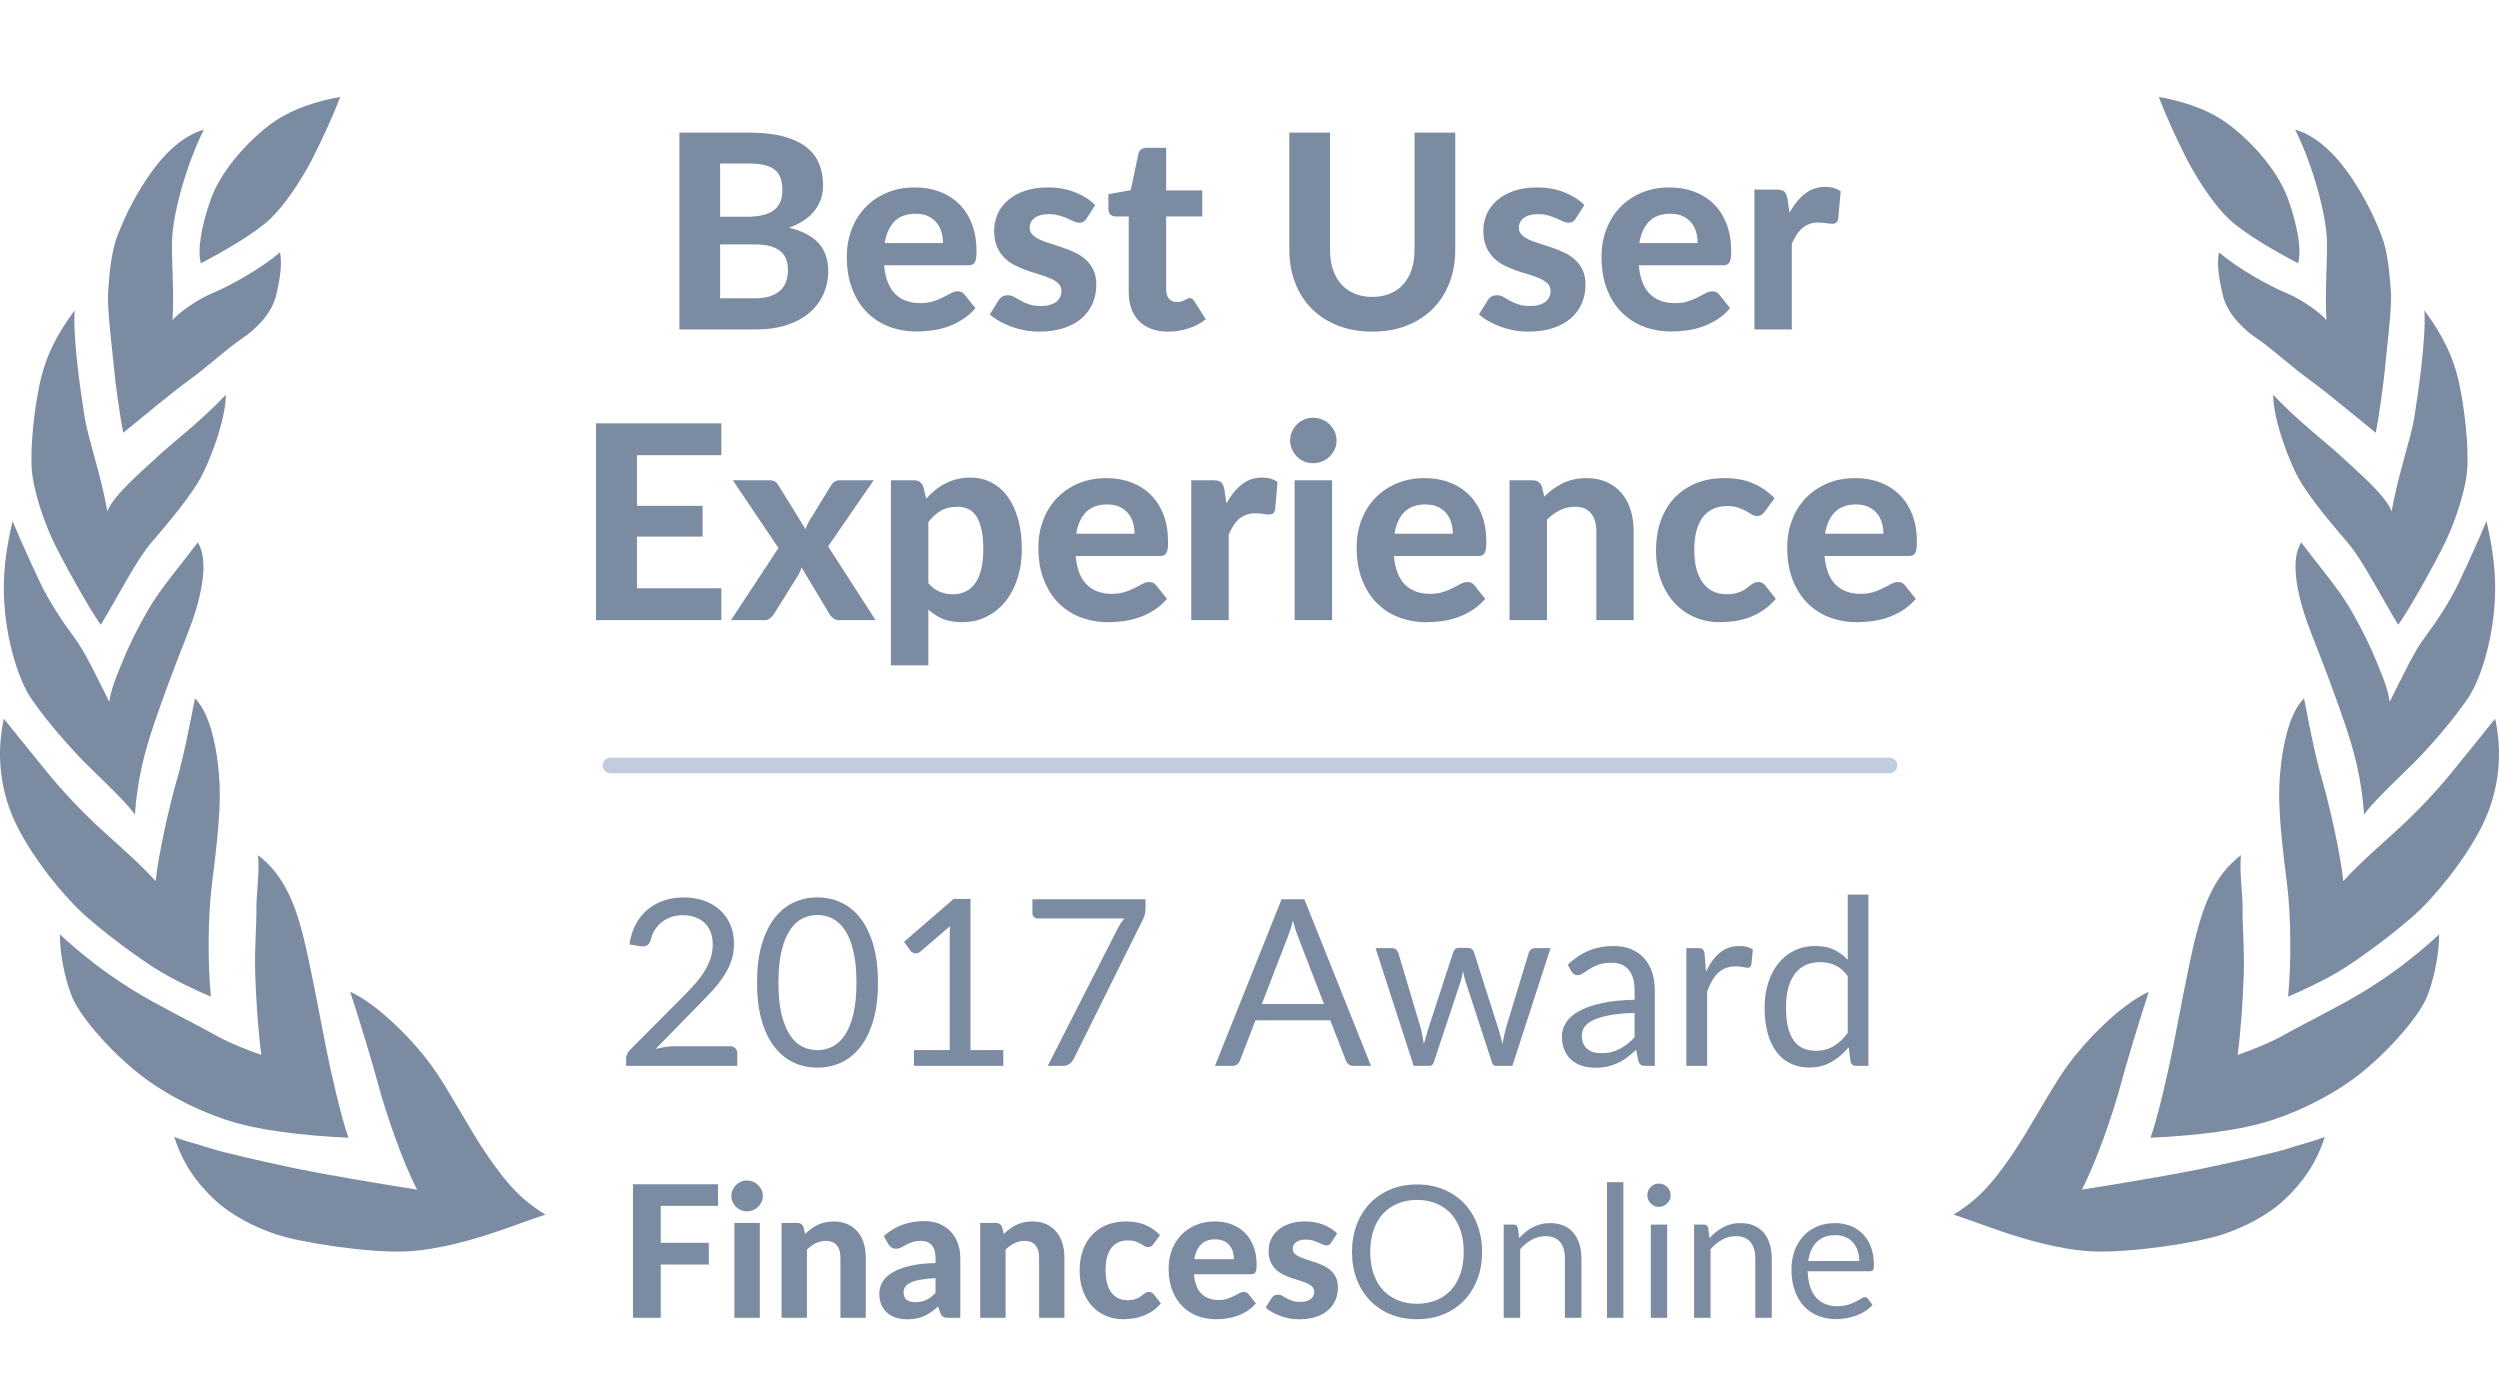
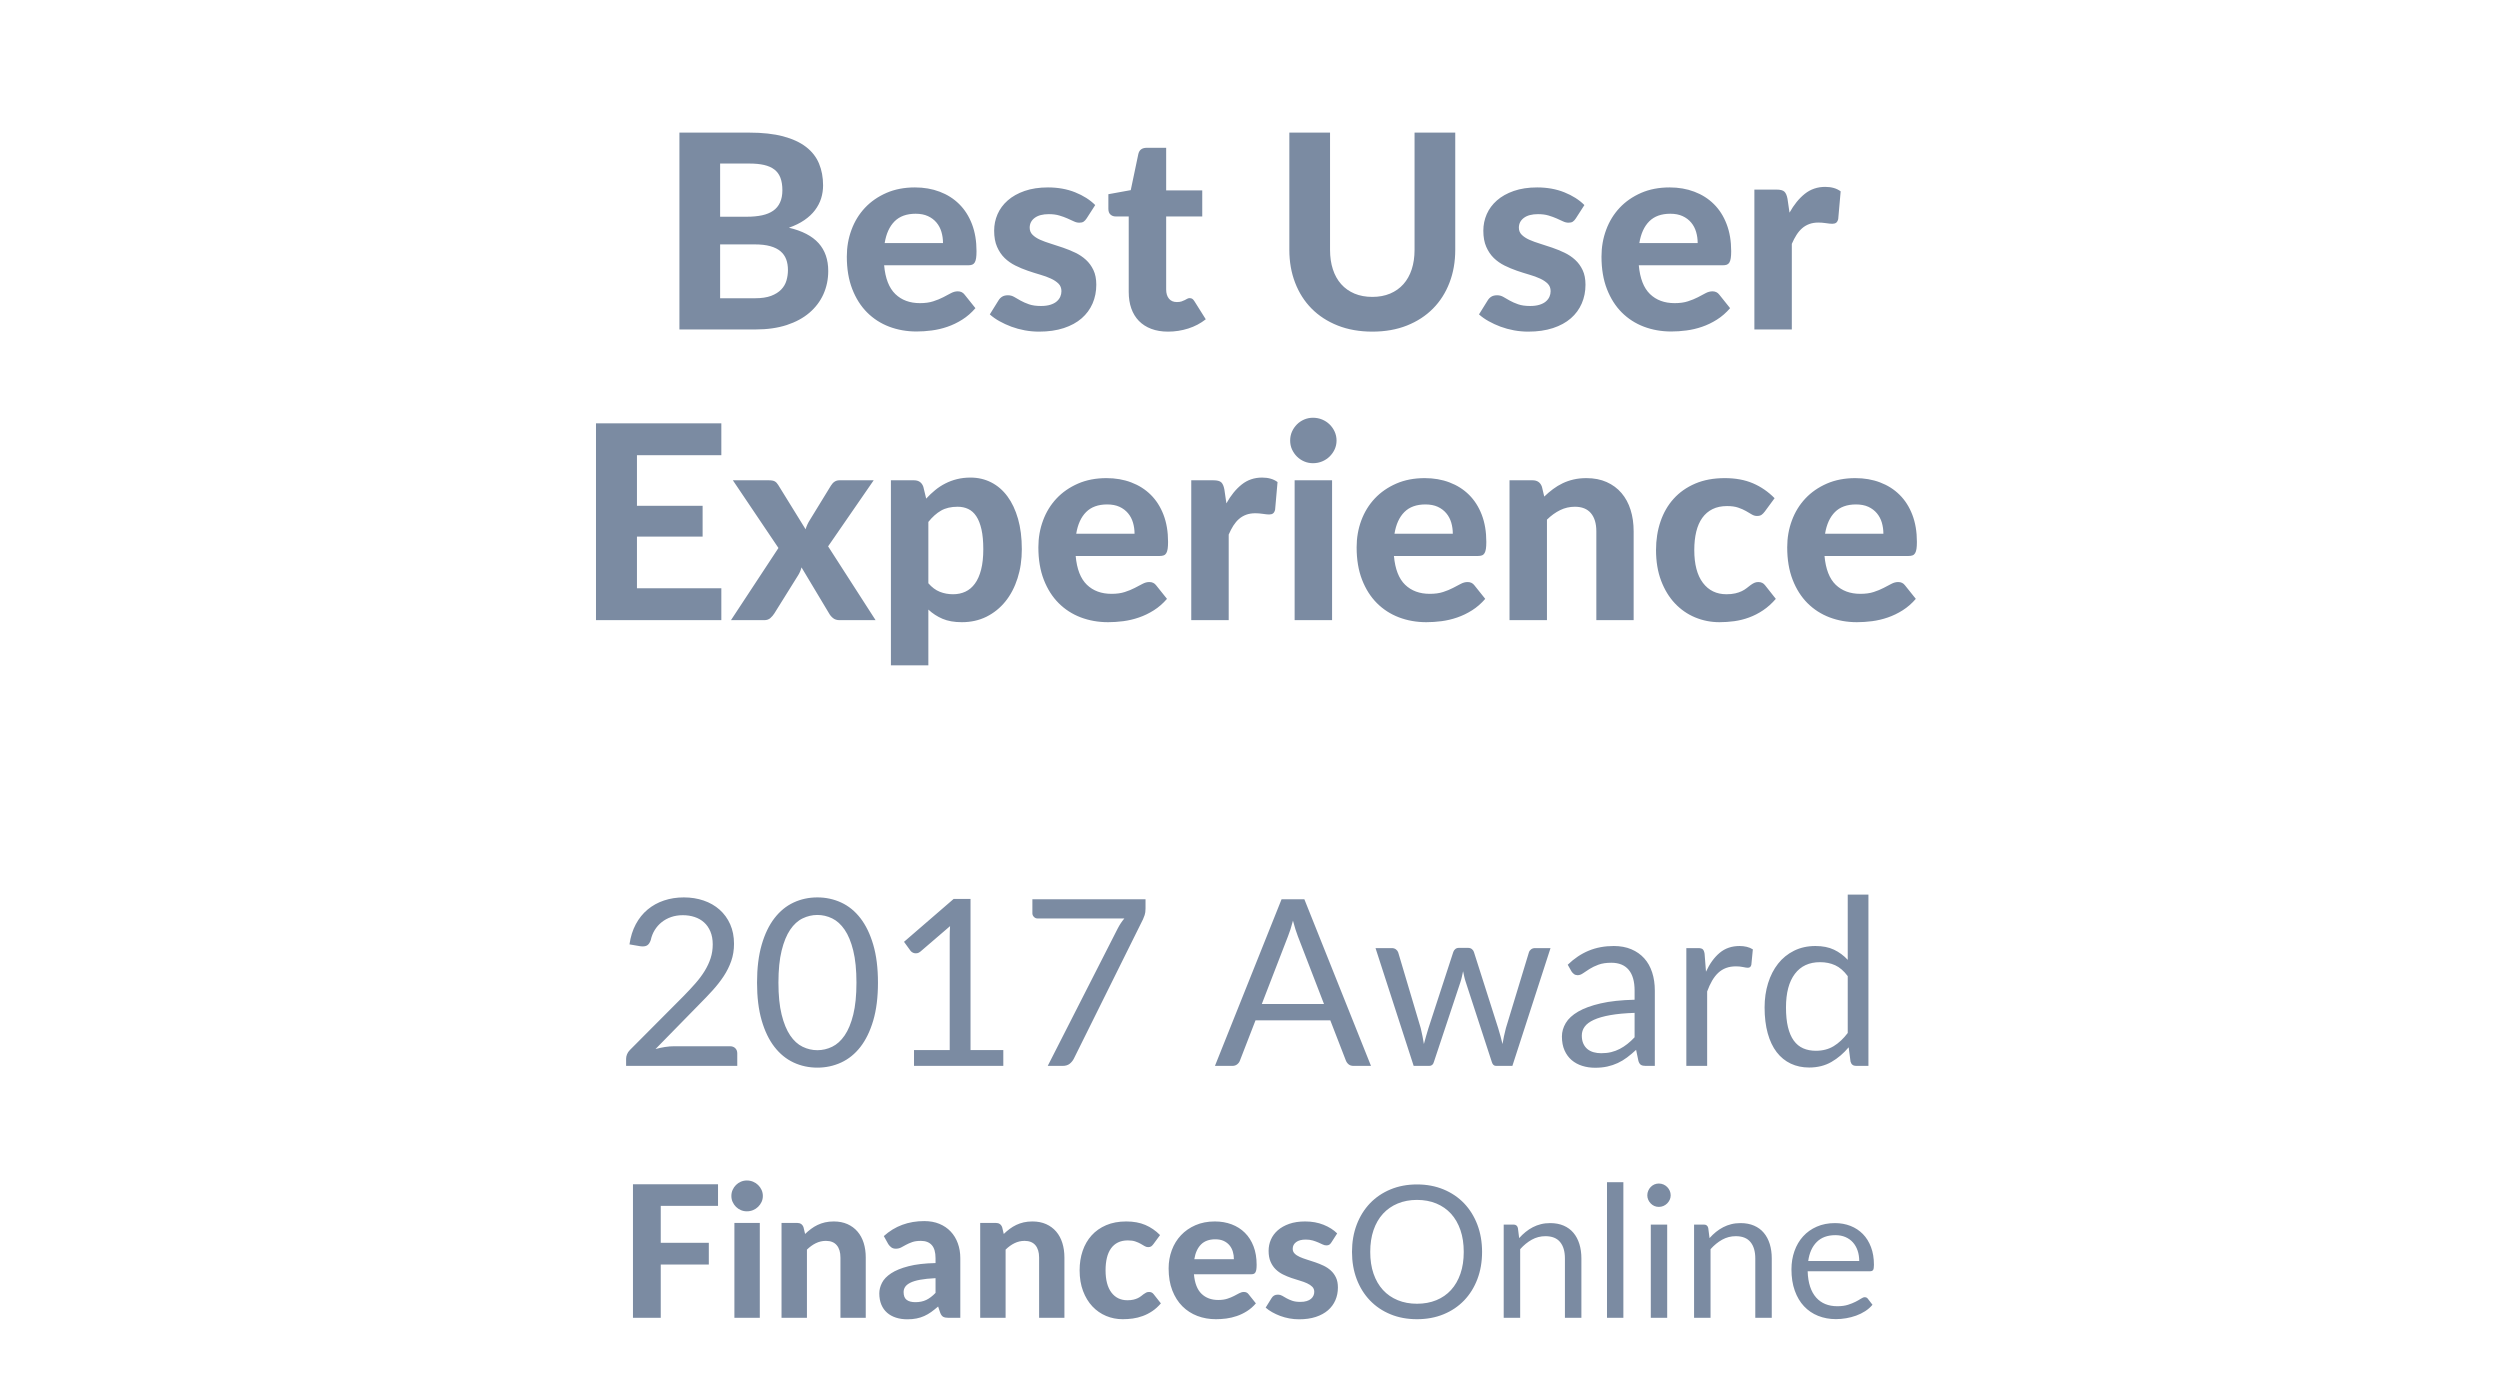
<svg xmlns="http://www.w3.org/2000/svg" width="129" height="72" viewBox="0 0 129 72">
  <g fill="none" fill-rule="evenodd">
-     <rect width="129" height="72" />
-     <path fill="#7B8BA2" d="M118.428 6.69C119.602 7.014 120.623 8.101 121.339 9.17 122.114 10.329 122.55 11.3 122.878 12.132 123.206 12.967 123.307 14.128 123.369 15.032 123.433 15.939 123.147 18.066 123.074 18.919 123 19.773 122.742 21.566 122.59 22.331 121.392 21.363 120.076 20.25 119.172 19.6 118.271 18.948 117.116 17.897 116.472 17.475 115.828 17.052 114.93 16.228 114.696 15.227 114.458 14.23 114.396 13.572 114.499 13.019 115.52 13.897 117.187 14.798 117.924 15.098 118.658 15.395 119.662 16.068 120.044 16.516 119.957 14.967 120.107 13.348 120.069 12.359 120.019 11.063 119.372 8.576 118.428 6.69zM125.098 16.016C126.023 17.262 126.61 18.42 126.91 19.856 127.206 21.297 127.363 22.953 127.318 24.066 127.275 25.176 126.723 26.798 126.236 27.847 125.751 28.895 124.262 31.549 123.747 32.24 122.832 30.729 121.899 28.879 121.151 28.014 120.432 27.176 119.383 25.943 118.756 24.935 118.132 23.928 117.291 21.617 117.295 20.372 118.659 21.812 120.126 22.901 120.811 23.555 121.496 24.205 123.087 25.524 123.408 26.384 123.751 24.442 124.4 22.642 124.579 21.536 124.754 20.431 125.197 17.5 125.098 16.016zM128.302 26.885C128.601 28.221 128.855 29.597 128.707 31.376 128.561 33.157 128.004 35.07 127.328 36.057 126.651 37.045 125.742 38.11 124.941 38.965 124.141 39.819 122.575 41.205 121.989 42.028 121.842 40.06 121.442 38.688 121.036 37.467 120.606 36.178 119.939 34.39 119.268 32.697 118.598 31.002 118.11 28.978 118.743 27.989 119.603 29.137 120.677 30.382 121.286 31.436 121.893 32.486 122.341 33.421 122.61 34.098 122.855 34.715 123.206 35.447 123.307 36.217 123.996 34.848 124.552 33.641 125.138 32.861 125.724 32.08 126.415 31.032 126.881 30.052 127.352 29.065 127.974 27.679 128.302 26.885zM118.889 36.035C119.173 37.492 119.457 38.99 119.833 40.281 120.211 41.573 120.792 44.188 120.915 45.468 121.801 44.489 122.79 43.657 123.758 42.766 124.726 41.879 125.764 40.77 126.432 39.948 127.101 39.132 128.126 37.862 128.75 37.085 128.9 37.784 128.968 38.493 128.943 39.201 128.901 40.371 128.616 41.53 128.075 42.615 127.202 44.359 125.644 46.279 124.5 47.289 123.357 48.296 121.917 49.336 121.003 49.93 120.087 50.521 118.627 51.196 118.066 51.425 118.238 49.661 118.213 47.255 118.018 45.673 117.821 44.095 117.559 42.045 117.612 40.562 117.67 39.078 118.007 36.886 118.889 36.035zM115.464 54.433C116.122 54.209 117.182 53.787 117.804 53.43 118.424 53.071 119.842 52.364 121.126 51.653 122.415 50.935 124.103 49.853 125.855 48.213 125.873 49.032 125.655 50.318 125.272 51.336 124.889 52.352 123.485 53.97 122.14 55.113 120.751 56.293 119.003 57.203 117.329 57.768 115.656 58.336 113.233 58.602 110.967 58.707 111.35 57.644 111.861 55.379 112.126 54.053 112.388 52.729 112.924 49.818 113.275 48.412 113.629 47.002 114.168 45.215 115.64 44.123 115.531 44.809 115.739 46.329 115.718 46.934 115.698 47.535 115.823 48.969 115.778 50.262 115.737 51.555 115.639 53.063 115.464 54.433zM119.958 58.661C119.531 59.995 118.854 60.978 117.922 61.862 116.994 62.744 115.772 63.329 114.724 63.684 113.42 64.128 109.939 64.652 108.024 64.575 106.258 64.503 104.298 63.881 103.388 63.576 102.509 63.281 101.311 62.831 100.8 62.675 102.074 61.895 102.78 61.093 103.77 59.662 104.762 58.229 105.816 56.162 106.716 54.937 107.613 53.713 109.391 51.856 110.879 51.173 110.308 52.924 109.732 54.846 109.393 56.1 109.054 57.355 108.203 59.897 107.424 61.385 109.459 61.067 112.101 60.616 113.575 60.315 115.051 60.011 117.48 59.463 118.132 59.242 118.786 59.021 119.434 58.887 119.958 58.661zM111.391 5C112.441 5.19 113.97 5.582 115.176 6.554 116.387 7.52 117.586 8.914 118.08 10.312 118.577 11.706 118.767 12.953 118.58 13.581 117.452 13 115.802 12.046 115.028 11.319 114.255 10.589 113.405 9.3 112.855 8.244 112.31 7.186 111.722 5.871 111.391 5zM10.519 6.69C9.576 8.576 8.928 11.063 8.879 12.359 8.841 13.348 8.991 14.967 8.904 16.516 9.286 16.068 10.29 15.395 11.024 15.098 11.761 14.798 13.428 13.897 14.449 13.019 14.552 13.572 14.49 14.23 14.251 15.227 14.018 16.228 13.12 17.052 12.476 17.475 11.832 17.897 10.677 18.948 9.776 19.6 8.872 20.25 7.556 21.363 6.358 22.331 6.206 21.566 5.948 19.773 5.873 18.919 5.801 18.066 5.515 15.939 5.579 15.032 5.641 14.128 5.742 12.967 6.07 12.132 6.397 11.3 6.833 10.329 7.609 9.17 8.325 8.101 9.346 7.014 10.519 6.69zM3.85 16.016C3.751 17.5 4.194 20.431 4.369 21.536 4.548 22.642 5.197 24.442 5.54 26.384 5.861 25.524 7.452 24.205 8.136 23.555 8.822 22.901 10.289 21.812 11.653 20.372 11.657 21.617 10.816 23.928 10.192 24.935 9.565 25.943 8.516 27.176 7.797 28.014 7.048 28.879 6.116 30.729 5.2 32.24 4.686 31.549 3.197 28.895 2.711 27.847 2.225 26.798 1.673 25.176 1.629 24.066 1.584 22.953 1.742 21.297 2.038 19.856 2.337 18.42 2.925 17.262 3.85 16.016zM.646 26.885C.974 27.679 1.596 29.065 2.067 30.052 2.533 31.032 3.224 32.08 3.81 32.861 4.396 33.641 4.952 34.848 5.641 36.217 5.742 35.447 6.093 34.715 6.338 34.098 6.606 33.421 7.055 32.486 7.662 31.436 8.271 30.382 9.344 29.137 10.205 27.989 10.838 28.978 10.35 31.002 9.68 32.697 9.008 34.39 8.342 36.178 7.912 37.467 7.505 38.688 7.105 40.06 6.959 42.028 6.372 41.205 4.807 39.819 4.007 38.965 3.206 38.11 2.297 37.045 1.62 36.057.943 35.07.387 33.157.241 31.376.092 29.597.347 28.221.646 26.885zM10.058 36.035C10.941 36.886 11.278 39.078 11.335 40.562 11.388 42.045 11.126 44.095 10.93 45.673 10.735 47.255 10.709 49.661 10.882 51.425 10.321 51.196 8.861 50.521 7.945 49.93 7.031 49.336 5.591 48.296 4.448 47.289 3.304 46.279 1.746 44.359.873 42.615.331 41.53.047 40.371.005 39.201-.02 38.493.048 37.784.198 37.085.821 37.862 1.847 39.132 2.516 39.948 3.183 40.77 4.222 41.879 5.19 42.766 6.158 43.657 7.147 44.489 8.033 45.468 8.156 44.188 8.737 41.573 9.115 40.281 9.491 38.99 9.775 37.492 10.058 36.035zM13.484 54.433C13.309 53.063 13.211 51.555 13.17 50.262 13.125 48.969 13.25 47.535 13.229 46.934 13.209 46.329 13.417 44.809 13.308 44.123 14.779 45.215 15.319 47.002 15.672 48.412 16.024 49.818 16.559 52.729 16.822 54.053 17.087 55.379 17.598 57.644 17.981 58.707 15.715 58.602 13.291 58.336 11.619 57.768 9.945 57.203 8.197 56.293 6.808 55.113 5.463 53.97 4.059 52.352 3.676 51.336 3.293 50.318 3.075 49.032 3.093 48.213 4.845 49.853 6.533 50.935 7.822 51.653 9.106 52.364 10.524 53.071 11.144 53.43 11.766 53.787 12.826 54.209 13.484 54.433zM8.99 58.661C9.514 58.887 10.162 59.021 10.816 59.242 11.468 59.463 13.897 60.011 15.373 60.315 16.847 60.616 19.488 61.067 21.523 61.385 20.745 59.897 19.893 57.355 19.555 56.1 19.216 54.846 18.64 52.924 18.069 51.173 19.556 51.856 21.335 53.713 22.232 54.937 23.132 56.162 24.186 58.229 25.177 59.662 26.168 61.093 26.874 61.895 28.148 62.675 27.637 62.831 26.439 63.281 25.56 63.576 24.65 63.881 22.69 64.503 20.924 64.575 19.009 64.652 15.528 64.128 14.224 63.684 13.176 63.329 11.954 62.744 11.025 61.862 10.093 60.978 9.417 59.995 8.99 58.661zM17.557 5C17.226 5.871 16.638 7.186 16.093 8.244 15.543 9.3 14.693 10.589 13.92 11.319 13.145 12.046 11.496 13 10.368 13.581 10.18 12.953 10.371 11.706 10.868 10.312 11.362 8.914 12.56 7.52 13.771 6.554 14.977 5.582 16.507 5.19 17.557 5z" />
-     <path stroke="#C0CDDF" stroke-linecap="round" stroke-linejoin="round" stroke-width=".8" d="M31.5,39.5 L97.5,39.5" />
-     <path fill="#7B8BA2" d="M38.957 15.39C39.293 15.39 39.569 15.349 39.786 15.268 40.004 15.186 40.177 15.077 40.308 14.942 40.439 14.807 40.53 14.652 40.581 14.476 40.632 14.301 40.658 14.121 40.658 13.934 40.658 13.729 40.628 13.544 40.567 13.381 40.506 13.218 40.408 13.079 40.273 12.964 40.138 12.85 39.962 12.763 39.745 12.702 39.527 12.641 39.26 12.611 38.943 12.611L37.158 12.611 37.158 15.39 38.957 15.39zM37.158 8.439L37.158 11.183 38.537 11.183C38.831 11.183 39.092 11.159 39.321 11.11 39.55 11.06 39.741 10.982 39.895 10.875 40.049 10.768 40.167 10.627 40.248 10.451 40.33 10.276 40.371 10.065 40.371 9.818 40.371 9.566 40.337 9.351 40.27 9.174 40.202 8.997 40.098 8.854 39.958 8.747 39.818 8.64 39.641 8.562 39.426 8.512 39.211 8.463 38.957 8.439 38.663 8.439L37.158 8.439zM38.663 6.843C39.344 6.843 39.926 6.907 40.41 7.035 40.893 7.164 41.287 7.346 41.593 7.582 41.898 7.817 42.121 8.103 42.261 8.439 42.401 8.775 42.471 9.151 42.471 9.566 42.471 9.799 42.437 10.023 42.37 10.238 42.302 10.453 42.197 10.654 42.054 10.844 41.912 11.033 41.729 11.204 41.505 11.358 41.281 11.512 41.015 11.643 40.707 11.75 41.398 11.913 41.909 12.179 42.24 12.548 42.571 12.917 42.737 13.395 42.737 13.983 42.737 14.412 42.654 14.811 42.489 15.18 42.323 15.549 42.081 15.868 41.764 16.139 41.447 16.41 41.056 16.621 40.592 16.773 40.127 16.924 39.594 17 38.992 17L35.058 17 35.058 6.843 38.663 6.843zM48.659 12.541C48.659 12.34 48.632 12.149 48.578 11.967 48.525 11.785 48.44 11.624 48.323 11.484 48.206 11.344 48.059 11.233 47.882 11.152 47.705 11.07 47.492 11.029 47.245 11.029 46.783 11.029 46.421 11.16 46.16 11.421 45.899 11.682 45.728 12.056 45.649 12.541L48.659 12.541zM45.621 13.689C45.682 14.366 45.874 14.86 46.199 15.173 46.523 15.486 46.946 15.642 47.469 15.642 47.735 15.642 47.965 15.611 48.158 15.547 48.352 15.484 48.522 15.415 48.669 15.338 48.817 15.26 48.949 15.191 49.069 15.127 49.188 15.064 49.305 15.033 49.422 15.033 49.571 15.033 49.688 15.089 49.772 15.201L50.332 15.901C50.127 16.139 49.9 16.336 49.653 16.492 49.406 16.649 49.149 16.772 48.883 16.863 48.617 16.955 48.349 17.017 48.078 17.052 47.807 17.088 47.546 17.105 47.294 17.105 46.79 17.105 46.32 17.022 45.883 16.857 45.447 16.691 45.067 16.446 44.742 16.122 44.418 15.797 44.163 15.395 43.976 14.914 43.789 14.433 43.696 13.876 43.696 13.241 43.696 12.751 43.776 12.289 43.938 11.855 44.099 11.421 44.331 11.043 44.634 10.721 44.937 10.399 45.306 10.144 45.74 9.954 46.174 9.765 46.664 9.671 47.21 9.671 47.672 9.671 48.098 9.744 48.487 9.892 48.877 10.039 49.213 10.252 49.495 10.532 49.778 10.812 49.997 11.156 50.154 11.565 50.31 11.973 50.388 12.438 50.388 12.961 50.388 13.106 50.381 13.225 50.367 13.318 50.353 13.411 50.33 13.486 50.297 13.542 50.264 13.598 50.22 13.636 50.164 13.658 50.108 13.679 50.036 13.689 49.947 13.689L45.621 13.689zM56.072 11.267C56.021 11.346 55.968 11.403 55.914 11.438 55.861 11.474 55.787 11.491 55.694 11.491 55.601 11.491 55.505 11.468 55.407 11.421 55.309 11.374 55.199 11.324 55.078 11.271 54.957 11.217 54.818 11.167 54.661 11.12 54.505 11.073 54.324 11.05 54.119 11.05 53.806 11.05 53.564 11.114 53.391 11.242 53.218 11.371 53.132 11.54 53.132 11.75 53.132 11.895 53.181 12.016 53.279 12.114 53.377 12.212 53.506 12.297 53.667 12.37 53.829 12.442 54.012 12.509 54.217 12.572 54.422 12.636 54.633 12.704 54.85 12.779 55.068 12.854 55.279 12.94 55.484 13.038 55.689 13.136 55.872 13.258 56.033 13.405 56.195 13.553 56.324 13.73 56.422 13.938 56.52 14.145 56.569 14.396 56.569 14.69 56.569 15.04 56.505 15.363 56.377 15.659 56.248 15.956 56.06 16.211 55.813 16.426 55.566 16.641 55.258 16.809 54.889 16.93 54.52 17.051 54.096 17.112 53.615 17.112 53.368 17.112 53.123 17.09 52.88 17.046 52.637 17.001 52.406 16.938 52.187 16.857 51.968 16.775 51.762 16.68 51.571 16.573 51.38 16.466 51.214 16.349 51.074 16.223L51.522 15.502C51.573 15.418 51.637 15.353 51.715 15.306 51.792 15.259 51.891 15.236 52.012 15.236 52.129 15.236 52.236 15.265 52.334 15.323 52.432 15.382 52.542 15.445 52.663 15.512 52.784 15.58 52.928 15.643 53.093 15.701 53.259 15.76 53.466 15.789 53.713 15.789 53.9 15.789 54.061 15.768 54.196 15.726 54.331 15.684 54.441 15.627 54.525 15.555 54.609 15.482 54.671 15.401 54.711 15.309 54.75 15.218 54.77 15.124 54.77 15.026 54.77 14.867 54.72 14.738 54.62 14.637 54.519 14.537 54.389 14.45 54.227 14.375 54.066 14.3 53.881 14.233 53.671 14.172 53.461 14.111 53.248 14.044 53.031 13.969 52.813 13.894 52.601 13.806 52.394 13.703 52.186 13.6 52.002 13.471 51.84 13.315 51.679 13.158 51.549 12.966 51.449 12.737 51.348 12.508 51.298 12.231 51.298 11.904 51.298 11.605 51.356 11.322 51.473 11.053 51.59 10.785 51.765 10.548 51.998 10.343 52.231 10.138 52.522 9.974 52.87 9.853 53.217 9.732 53.62 9.671 54.077 9.671 54.59 9.671 55.057 9.755 55.477 9.923 55.897 10.091 56.242 10.31 56.513 10.581L56.072 11.267zM60.272 17.112C59.945 17.112 59.656 17.064 59.404 16.968 59.152 16.873 58.94 16.736 58.767 16.559 58.594 16.382 58.464 16.167 58.375 15.915 58.286 15.663 58.242 15.378 58.242 15.061L58.242 11.169 57.563 11.169C57.46 11.169 57.373 11.136 57.3 11.071 57.228 11.006 57.192 10.908 57.192 10.777L57.192 10.021 58.347 9.811 58.739 7.942C58.79 7.732 58.933 7.627 59.166 7.627L60.174 7.627 60.174 9.825 62.036 9.825 62.036 11.169 60.174 11.169 60.174 14.935C60.174 15.136 60.222 15.294 60.318 15.411 60.413 15.528 60.55 15.586 60.727 15.586 60.82 15.586 60.9 15.576 60.965 15.555 61.03 15.533 61.086 15.51 61.133 15.485 61.18 15.459 61.223 15.436 61.263 15.415 61.302 15.393 61.343 15.383 61.385 15.383 61.441 15.383 61.488 15.396 61.525 15.421 61.562 15.447 61.6 15.49 61.637 15.551L62.218 16.475C61.952 16.685 61.651 16.844 61.315 16.951 60.979 17.058 60.631 17.112 60.272 17.112zM70.814 15.32C71.155 15.32 71.46 15.263 71.731 15.149 72.002 15.034 72.23 14.872 72.417 14.662 72.604 14.452 72.746 14.198 72.844 13.899 72.942 13.6 72.991 13.264 72.991 12.891L72.991 6.843 75.091 6.843 75.091 12.891C75.091 13.507 74.992 14.073 74.793 14.588 74.595 15.104 74.312 15.549 73.943 15.922 73.574 16.295 73.126 16.587 72.599 16.797 72.072 17.007 71.477 17.112 70.814 17.112 70.151 17.112 69.555 17.007 69.025 16.797 68.496 16.587 68.047 16.295 67.678 15.922 67.309 15.549 67.026 15.104 66.828 14.588 66.629 14.073 66.53 13.507 66.53 12.891L66.53 6.843 68.63 6.843 68.63 12.891C68.63 13.264 68.679 13.6 68.777 13.899 68.875 14.198 69.017 14.452 69.204 14.662 69.391 14.872 69.619 15.034 69.89 15.149 70.161 15.263 70.469 15.32 70.814 15.32zM81.314 11.267C81.263 11.346 81.21 11.403 81.156 11.438 81.103 11.474 81.029 11.491 80.936 11.491 80.843 11.491 80.747 11.468 80.649 11.421 80.551 11.374 80.441 11.324 80.32 11.271 80.199 11.217 80.06 11.167 79.903 11.12 79.747 11.073 79.566 11.05 79.361 11.05 79.048 11.05 78.806 11.114 78.633 11.242 78.46 11.371 78.374 11.54 78.374 11.75 78.374 11.895 78.423 12.016 78.521 12.114 78.619 12.212 78.748 12.297 78.909 12.37 79.071 12.442 79.254 12.509 79.459 12.572 79.664 12.636 79.875 12.704 80.093 12.779 80.31 12.854 80.521 12.94 80.726 13.038 80.931 13.136 81.114 13.258 81.275 13.405 81.437 13.553 81.566 13.73 81.664 13.938 81.762 14.145 81.811 14.396 81.811 14.69 81.811 15.04 81.747 15.363 81.618 15.659 81.49 15.956 81.302 16.211 81.055 16.426 80.808 16.641 80.5 16.809 80.131 16.93 79.762 17.051 79.338 17.112 78.857 17.112 78.61 17.112 78.365 17.09 78.122 17.046 77.879 17.001 77.648 16.938 77.429 16.857 77.21 16.775 77.004 16.68 76.813 16.573 76.622 16.466 76.456 16.349 76.316 16.223L76.764 15.502C76.815 15.418 76.879 15.353 76.957 15.306 77.034 15.259 77.133 15.236 77.254 15.236 77.371 15.236 77.478 15.265 77.576 15.323 77.674 15.382 77.784 15.445 77.905 15.512 78.026 15.58 78.17 15.643 78.335 15.701 78.501 15.76 78.708 15.789 78.955 15.789 79.142 15.789 79.303 15.768 79.438 15.726 79.573 15.684 79.683 15.627 79.767 15.555 79.851 15.482 79.913 15.401 79.953 15.309 79.992 15.218 80.012 15.124 80.012 15.026 80.012 14.867 79.962 14.738 79.862 14.637 79.761 14.537 79.631 14.45 79.469 14.375 79.308 14.3 79.123 14.233 78.913 14.172 78.703 14.111 78.49 14.044 78.272 13.969 78.055 13.894 77.843 13.806 77.635 13.703 77.428 13.6 77.244 13.471 77.082 13.315 76.921 13.158 76.791 12.966 76.691 12.737 76.59 12.508 76.54 12.231 76.54 11.904 76.54 11.605 76.598 11.322 76.715 11.053 76.832 10.785 77.007 10.548 77.24 10.343 77.473 10.138 77.764 9.974 78.112 9.853 78.459 9.732 78.862 9.671 79.319 9.671 79.832 9.671 80.299 9.755 80.719 9.923 81.139 10.091 81.484 10.31 81.755 10.581L81.314 11.267zM87.6 12.541C87.6 12.34 87.573 12.149 87.519 11.967 87.466 11.785 87.381 11.624 87.264 11.484 87.147 11.344 87 11.233 86.823 11.152 86.646 11.07 86.433 11.029 86.186 11.029 85.724 11.029 85.362 11.16 85.101 11.421 84.84 11.682 84.669 12.056 84.59 12.541L87.6 12.541zM84.562 13.689C84.623 14.366 84.815 14.86 85.139 15.173 85.464 15.486 85.887 15.642 86.41 15.642 86.676 15.642 86.906 15.611 87.1 15.547 87.293 15.484 87.463 15.415 87.611 15.338 87.758 15.26 87.89 15.191 88.01 15.127 88.129 15.064 88.246 15.033 88.363 15.033 88.512 15.033 88.629 15.089 88.713 15.201L89.273 15.901C89.068 16.139 88.841 16.336 88.594 16.492 88.347 16.649 88.09 16.772 87.824 16.863 87.558 16.955 87.29 17.017 87.019 17.052 86.748 17.088 86.487 17.105 86.235 17.105 85.731 17.105 85.261 17.022 84.825 16.857 84.388 16.691 84.008 16.446 83.683 16.122 83.359 15.797 83.104 15.395 82.917 14.914 82.73 14.433 82.637 13.876 82.637 13.241 82.637 12.751 82.717 12.289 82.879 11.855 83.04 11.421 83.272 11.043 83.575 10.721 83.878 10.399 84.247 10.144 84.681 9.954 85.115 9.765 85.605 9.671 86.151 9.671 86.613 9.671 87.039 9.744 87.428 9.892 87.818 10.039 88.154 10.252 88.436 10.532 88.719 10.812 88.938 11.156 89.094 11.565 89.251 11.973 89.329 12.438 89.329 12.961 89.329 13.106 89.322 13.225 89.308 13.318 89.294 13.411 89.271 13.486 89.238 13.542 89.205 13.598 89.161 13.636 89.105 13.658 89.049 13.679 88.977 13.689 88.888 13.689L84.562 13.689zM92.339 10.973C92.568 10.562 92.831 10.238 93.13 10 93.429 9.762 93.779 9.643 94.18 9.643 94.507 9.643 94.773 9.72 94.978 9.874L94.852 11.302C94.829 11.395 94.793 11.459 94.743 11.495 94.694 11.53 94.628 11.547 94.544 11.547 94.469 11.547 94.362 11.537 94.222 11.515 94.082 11.494 93.951 11.484 93.83 11.484 93.653 11.484 93.495 11.51 93.358 11.561 93.22 11.612 93.097 11.685 92.99 11.778 92.883 11.871 92.786 11.986 92.7 12.121 92.613 12.256 92.533 12.41 92.458 12.583L92.458 17 90.526 17 90.526 9.783 91.667 9.783C91.863 9.783 91.998 9.818 92.073 9.888 92.148 9.958 92.201 10.079 92.234 10.252L92.339 10.973zM32.867 23.488L32.867 26.099 36.255 26.099 36.255 27.688 32.867 27.688 32.867 30.355 37.221 30.355 37.221 32 30.753 32 30.753 21.843 37.221 21.843 37.221 23.488 32.867 23.488zM45.18 32L43.325 32C43.185 32 43.072 31.965 42.986 31.895 42.899 31.825 42.83 31.743 42.779 31.65L41.358 29.277C41.316 29.436 41.255 29.576 41.176 29.697L39.958 31.65C39.902 31.739 39.833 31.819 39.752 31.892 39.67 31.964 39.566 32 39.44 32L37.718 32 40.168 28.276 37.816 24.783 39.671 24.783C39.811 24.783 39.914 24.802 39.979 24.839 40.044 24.876 40.103 24.937 40.154 25.021L41.568 27.31C41.591 27.231 41.622 27.15 41.659 27.069 41.696 26.987 41.741 26.906 41.792 26.827L42.877 25.056C42.989 24.874 43.134 24.783 43.311 24.783L45.082 24.783 42.73 28.192 45.18 32zM47.903 30.096C48.085 30.306 48.282 30.453 48.495 30.537 48.707 30.621 48.934 30.663 49.177 30.663 49.41 30.663 49.623 30.619 49.814 30.53 50.005 30.441 50.17 30.303 50.307 30.113 50.445 29.924 50.551 29.683 50.626 29.389 50.701 29.095 50.738 28.745 50.738 28.339 50.738 27.938 50.707 27.597 50.644 27.317 50.58 27.037 50.492 26.811 50.377 26.638 50.263 26.465 50.124 26.341 49.961 26.264 49.798 26.186 49.616 26.148 49.415 26.148 49.074 26.148 48.789 26.214 48.557 26.348 48.326 26.481 48.108 26.675 47.903 26.932L47.903 30.096zM47.791 25.728C47.936 25.569 48.09 25.424 48.253 25.291 48.416 25.157 48.591 25.043 48.778 24.948 48.965 24.852 49.165 24.777 49.38 24.724 49.595 24.67 49.828 24.643 50.08 24.643 50.467 24.643 50.823 24.726 51.148 24.892 51.472 25.057 51.751 25.297 51.984 25.613 52.217 25.928 52.399 26.314 52.53 26.771 52.661 27.228 52.726 27.751 52.726 28.339 52.726 28.88 52.653 29.381 52.505 29.84 52.358 30.3 52.15 30.698 51.879 31.034 51.608 31.37 51.283 31.632 50.903 31.822 50.522 32.011 50.099 32.105 49.632 32.105 49.24 32.105 48.908 32.047 48.635 31.93 48.361 31.813 48.118 31.655 47.903 31.454L47.903 34.331 45.971 34.331 45.971 24.783 47.161 24.783C47.404 24.783 47.565 24.895 47.644 25.119L47.791 25.728zM58.543 27.541C58.543 27.34 58.516 27.149 58.462 26.967 58.409 26.785 58.324 26.624 58.207 26.484 58.09 26.344 57.943 26.233 57.766 26.151 57.589 26.07 57.376 26.029 57.129 26.029 56.667 26.029 56.305 26.16 56.044 26.421 55.783 26.682 55.612 27.056 55.533 27.541L58.543 27.541zM55.505 28.689C55.566 29.366 55.758 29.86 56.083 30.173 56.407 30.486 56.83 30.642 57.353 30.642 57.619 30.642 57.849 30.611 58.042 30.547 58.236 30.484 58.406 30.415 58.553 30.337 58.701 30.26 58.833 30.191 58.953 30.128 59.072 30.064 59.189 30.033 59.306 30.033 59.455 30.033 59.572 30.089 59.656 30.201L60.216 30.901C60.011 31.139 59.784 31.336 59.537 31.492 59.29 31.649 59.033 31.772 58.767 31.863 58.501 31.955 58.233 32.017 57.962 32.053 57.691 32.088 57.43 32.105 57.178 32.105 56.674 32.105 56.204 32.022 55.767 31.857 55.331 31.691 54.951 31.446 54.627 31.122 54.302 30.797 54.047 30.395 53.86 29.914 53.673 29.433 53.58 28.876 53.58 28.241 53.58 27.751 53.66 27.289 53.822 26.855 53.983 26.421 54.215 26.043 54.518 25.721 54.821 25.399 55.19 25.144 55.624 24.954 56.058 24.765 56.548 24.671 57.094 24.671 57.556 24.671 57.982 24.744 58.371 24.892 58.761 25.039 59.097 25.252 59.38 25.532 59.662 25.812 59.881 26.156 60.038 26.564 60.194 26.973 60.272 27.438 60.272 27.961 60.272 28.106 60.265 28.225 60.251 28.318 60.237 28.411 60.214 28.486 60.181 28.542 60.148 28.598 60.104 28.636 60.048 28.657 59.992 28.679 59.92 28.689 59.831 28.689L55.505 28.689zM63.282 25.973C63.511 25.562 63.774 25.238 64.073 25 64.372 24.762 64.722 24.643 65.123 24.643 65.45 24.643 65.716 24.72 65.921 24.874L65.795 26.302C65.772 26.395 65.736 26.459 65.686 26.494 65.637 26.53 65.571 26.547 65.487 26.547 65.412 26.547 65.305 26.537 65.165 26.515 65.025 26.494 64.894 26.484 64.773 26.484 64.596 26.484 64.438 26.51 64.3 26.561 64.163 26.612 64.04 26.685 63.933 26.778 63.826 26.871 63.729 26.986 63.642 27.121 63.556 27.256 63.476 27.41 63.401 27.583L63.401 32 61.469 32 61.469 24.783 62.61 24.783C62.806 24.783 62.941 24.818 63.016 24.888 63.091 24.958 63.144 25.079 63.177 25.252L63.282 25.973zM68.735 24.783L68.735 32 66.803 32 66.803 24.783 68.735 24.783zM68.966 22.732C68.966 22.895 68.933 23.047 68.868 23.187 68.803 23.327 68.715 23.451 68.606 23.558 68.496 23.665 68.368 23.749 68.221 23.81 68.073 23.871 67.916 23.901 67.748 23.901 67.589 23.901 67.439 23.871 67.296 23.81 67.154 23.749 67.029 23.665 66.922 23.558 66.815 23.451 66.73 23.327 66.666 23.187 66.603 23.047 66.572 22.895 66.572 22.732 66.572 22.569 66.603 22.416 66.666 22.273 66.73 22.131 66.815 22.006 66.922 21.899 67.029 21.792 67.154 21.708 67.296 21.647 67.439 21.586 67.589 21.556 67.748 21.556 67.916 21.556 68.073 21.586 68.221 21.647 68.368 21.708 68.496 21.792 68.606 21.899 68.715 22.006 68.803 22.131 68.868 22.273 68.933 22.416 68.966 22.569 68.966 22.732zM74.965 27.541C74.965 27.34 74.938 27.149 74.885 26.967 74.831 26.785 74.746 26.624 74.629 26.484 74.512 26.344 74.365 26.233 74.188 26.151 74.011 26.07 73.798 26.029 73.551 26.029 73.089 26.029 72.727 26.16 72.466 26.421 72.205 26.682 72.034 27.056 71.955 27.541L74.965 27.541zM71.927 28.689C71.988 29.366 72.18 29.86 72.504 30.173 72.829 30.486 73.252 30.642 73.775 30.642 74.041 30.642 74.271 30.611 74.465 30.547 74.658 30.484 74.828 30.415 74.975 30.337 75.123 30.26 75.255 30.191 75.374 30.128 75.494 30.064 75.611 30.033 75.728 30.033 75.877 30.033 75.994 30.089 76.078 30.201L76.638 30.901C76.433 31.139 76.206 31.336 75.959 31.492 75.712 31.649 75.455 31.772 75.189 31.863 74.923 31.955 74.655 32.017 74.384 32.053 74.113 32.088 73.852 32.105 73.6 32.105 73.096 32.105 72.626 32.022 72.189 31.857 71.753 31.691 71.373 31.446 71.049 31.122 70.724 30.797 70.469 30.395 70.282 29.914 70.095 29.433 70.002 28.876 70.002 28.241 70.002 27.751 70.082 27.289 70.243 26.855 70.405 26.421 70.637 26.043 70.94 25.721 71.243 25.399 71.612 25.144 72.046 24.954 72.48 24.765 72.97 24.671 73.516 24.671 73.978 24.671 74.404 24.744 74.793 24.892 75.183 25.039 75.519 25.252 75.802 25.532 76.084 25.812 76.303 26.156 76.46 26.564 76.616 26.973 76.694 27.438 76.694 27.961 76.694 28.106 76.687 28.225 76.673 28.318 76.659 28.411 76.636 28.486 76.603 28.542 76.57 28.598 76.526 28.636 76.47 28.657 76.414 28.679 76.342 28.689 76.253 28.689L71.927 28.689zM79.683 25.623C79.828 25.483 79.978 25.355 80.135 25.238 80.291 25.121 80.456 25.021 80.632 24.937 80.807 24.853 80.995 24.788 81.198 24.741 81.402 24.694 81.622 24.671 81.86 24.671 82.252 24.671 82.6 24.739 82.903 24.874 83.206 25.009 83.462 25.198 83.669 25.441 83.877 25.684 84.033 25.973 84.138 26.309 84.244 26.645 84.296 27.014 84.296 27.415L84.296 32 82.371 32 82.371 27.415C82.371 27.014 82.278 26.702 82.091 26.48 81.904 26.259 81.629 26.148 81.265 26.148 80.994 26.148 80.74 26.206 80.502 26.323 80.264 26.44 80.038 26.603 79.823 26.813L79.823 32 77.891 32 77.891 24.783 79.081 24.783C79.324 24.783 79.485 24.895 79.564 25.119L79.683 25.623zM91.065 26.393C91.009 26.468 90.953 26.525 90.897 26.564 90.841 26.604 90.762 26.624 90.659 26.624 90.566 26.624 90.476 26.597 90.389 26.544 90.303 26.49 90.204 26.432 90.092 26.369 89.98 26.305 89.847 26.247 89.693 26.194 89.539 26.14 89.348 26.113 89.119 26.113 88.83 26.113 88.579 26.165 88.367 26.27 88.154 26.376 87.978 26.526 87.838 26.722 87.698 26.918 87.594 27.156 87.526 27.436 87.459 27.716 87.425 28.031 87.425 28.381 87.425 29.118 87.573 29.683 87.87 30.075 88.166 30.467 88.571 30.663 89.084 30.663 89.261 30.663 89.414 30.648 89.543 30.617 89.671 30.587 89.783 30.549 89.879 30.502 89.974 30.455 90.057 30.404 90.127 30.348 90.197 30.292 90.263 30.241 90.326 30.194 90.39 30.147 90.452 30.109 90.516 30.078 90.579 30.048 90.65 30.033 90.729 30.033 90.878 30.033 90.995 30.089 91.079 30.201L91.632 30.901C91.427 31.139 91.207 31.336 90.974 31.492 90.741 31.649 90.499 31.772 90.249 31.863 90 31.955 89.747 32.017 89.49 32.053 89.233 32.088 88.979 32.105 88.727 32.105 88.284 32.105 87.864 32.022 87.467 31.857 87.07 31.691 86.723 31.449 86.424 31.132 86.125 30.815 85.889 30.425 85.713 29.963 85.538 29.501 85.451 28.974 85.451 28.381 85.451 27.854 85.528 27.364 85.682 26.911 85.836 26.458 86.062 26.066 86.361 25.735 86.66 25.404 87.029 25.144 87.471 24.954 87.912 24.765 88.421 24.671 89 24.671 89.551 24.671 90.034 24.76 90.449 24.937 90.864 25.114 91.238 25.371 91.569 25.707L91.065 26.393zM97.183 27.541C97.183 27.34 97.156 27.149 97.103 26.967 97.049 26.785 96.964 26.624 96.847 26.484 96.73 26.344 96.583 26.233 96.406 26.151 96.229 26.07 96.016 26.029 95.769 26.029 95.307 26.029 94.945 26.16 94.684 26.421 94.423 26.682 94.252 27.056 94.173 27.541L97.183 27.541zM94.145 28.689C94.206 29.366 94.398 29.86 94.722 30.173 95.047 30.486 95.47 30.642 95.993 30.642 96.259 30.642 96.489 30.611 96.683 30.547 96.876 30.484 97.046 30.415 97.194 30.337 97.341 30.26 97.473 30.191 97.593 30.128 97.712 30.064 97.829 30.033 97.946 30.033 98.095 30.033 98.212 30.089 98.296 30.201L98.856 30.901C98.651 31.139 98.424 31.336 98.177 31.492 97.93 31.649 97.673 31.772 97.407 31.863 97.141 31.955 96.873 32.017 96.602 32.053 96.331 32.088 96.07 32.105 95.818 32.105 95.314 32.105 94.844 32.022 94.407 31.857 93.971 31.691 93.591 31.446 93.266 31.122 92.942 30.797 92.687 30.395 92.5 29.914 92.313 29.433 92.22 28.876 92.22 28.241 92.22 27.751 92.3 27.289 92.462 26.855 92.623 26.421 92.855 26.043 93.158 25.721 93.461 25.399 93.83 25.144 94.264 24.954 94.698 24.765 95.188 24.671 95.734 24.671 96.196 24.671 96.622 24.744 97.011 24.892 97.401 25.039 97.737 25.252 98.019 25.532 98.302 25.812 98.521 26.156 98.677 26.564 98.834 26.973 98.912 27.438 98.912 27.961 98.912 28.106 98.905 28.225 98.891 28.318 98.877 28.411 98.854 28.486 98.821 28.542 98.788 28.598 98.744 28.636 98.688 28.657 98.632 28.679 98.56 28.689 98.471 28.689L94.145 28.689zM37.665 53.986C37.781 53.986 37.873 54.02 37.941 54.088 38.009 54.156 38.043 54.244 38.043 54.352L38.043 55 32.307 55 32.307 54.634C32.307 54.558 32.323 54.48 32.355 54.4 32.387 54.32 32.437 54.246 32.505 54.178L35.259 51.412C35.487 51.18 35.695 50.957 35.883 50.743 36.071 50.529 36.231 50.314 36.363 50.098 36.495 49.882 36.597 49.663 36.669 49.441 36.741 49.219 36.777 48.982 36.777 48.73 36.777 48.478 36.737 48.257 36.657 48.067 36.577 47.877 36.468 47.72 36.33 47.596 36.192 47.472 36.029 47.379 35.841 47.317 35.653 47.255 35.451 47.224 35.235 47.224 35.015 47.224 34.813 47.256 34.629 47.32 34.445 47.384 34.282 47.473 34.14 47.587 33.998 47.701 33.879 47.836 33.783 47.992 33.687 48.148 33.619 48.32 33.579 48.508 33.531 48.648 33.466 48.741 33.384 48.787 33.302 48.833 33.187 48.846 33.039 48.826L32.481 48.73C32.537 48.338 32.646 47.991 32.808 47.689 32.97 47.387 33.174 47.134 33.42 46.93 33.666 46.726 33.947 46.571 34.263 46.465 34.579 46.359 34.921 46.306 35.289 46.306 35.653 46.306 35.993 46.36 36.309 46.468 36.625 46.576 36.899 46.733 37.131 46.939 37.363 47.145 37.545 47.396 37.677 47.692 37.809 47.988 37.875 48.324 37.875 48.7 37.875 49.02 37.827 49.317 37.731 49.591 37.635 49.865 37.505 50.126 37.341 50.374 37.177 50.622 36.988 50.864 36.774 51.1 36.56 51.336 36.333 51.574 36.093 51.814L33.825 54.13C33.985 54.086 34.147 54.051 34.311 54.025 34.475 53.999 34.633 53.986 34.785 53.986L37.665 53.986zM45.303 50.704C45.303 51.456 45.222 52.107 45.06 52.657 44.898 53.207 44.677 53.662 44.397 54.022 44.117 54.382 43.786 54.65 43.404 54.826 43.022 55.002 42.613 55.09 42.177 55.09 41.737 55.09 41.328 55.002 40.95 54.826 40.572 54.65 40.243 54.382 39.963 54.022 39.683 53.662 39.463 53.207 39.303 52.657 39.143 52.107 39.063 51.456 39.063 50.704 39.063 49.952 39.143 49.3 39.303 48.748 39.463 48.196 39.683 47.739 39.963 47.377 40.243 47.015 40.572 46.746 40.95 46.57 41.328 46.394 41.737 46.306 42.177 46.306 42.613 46.306 43.022 46.394 43.404 46.57 43.786 46.746 44.117 47.015 44.397 47.377 44.677 47.739 44.898 48.196 45.06 48.748 45.222 49.3 45.303 49.952 45.303 50.704zM44.193 50.704C44.193 50.048 44.138 49.497 44.028 49.051 43.918 48.605 43.77 48.246 43.584 47.974 43.398 47.702 43.183 47.507 42.939 47.389 42.695 47.271 42.441 47.212 42.177 47.212 41.913 47.212 41.659 47.271 41.415 47.389 41.171 47.507 40.957 47.702 40.773 47.974 40.589 48.246 40.442 48.605 40.332 49.051 40.222 49.497 40.167 50.048 40.167 50.704 40.167 51.36 40.222 51.91 40.332 52.354 40.442 52.798 40.589 53.156 40.773 53.428 40.957 53.7 41.171 53.895 41.415 54.013 41.659 54.131 41.913 54.19 42.177 54.19 42.441 54.19 42.695 54.131 42.939 54.013 43.183 53.895 43.398 53.7 43.584 53.428 43.77 53.156 43.918 52.798 44.028 52.354 44.138 51.91 44.193 51.36 44.193 50.704zM51.771 54.184L51.771 55 47.163 55 47.163 54.184 49.005 54.184 49.005 48.322C49.005 48.146 49.011 47.968 49.023 47.788L47.493 49.102C47.441 49.146 47.389 49.173 47.337 49.183 47.285 49.193 47.237 49.194 47.193 49.186 47.149 49.178 47.108 49.162 47.07 49.138 47.032 49.114 47.003 49.088 46.983 49.06L46.647 48.598 49.209 46.384 50.079 46.384 50.079 54.184 51.771 54.184zM59.109 46.402L59.109 46.882C59.109 47.018 59.094 47.13 59.064 47.218 59.034 47.306 59.005 47.38 58.977 47.44L55.413 54.622C55.361 54.726 55.289 54.815 55.197 54.889 55.105 54.963 54.983 55 54.831 55L54.063 55 57.675 47.908C57.727 47.808 57.781 47.716 57.837 47.632 57.893 47.548 57.953 47.468 58.017 47.392L53.529 47.392C53.461 47.392 53.401 47.365 53.349 47.311 53.297 47.257 53.271 47.196 53.271 47.128L53.271 46.402 59.109 46.402zM68.319 51.808L66.969 48.31C66.929 48.206 66.887 48.085 66.843 47.947 66.799 47.809 66.757 47.662 66.717 47.506 66.633 47.83 66.547 48.1 66.459 48.316L65.109 51.808 68.319 51.808zM70.743 55L69.843 55C69.739 55 69.655 54.974 69.591 54.922 69.527 54.87 69.479 54.804 69.447 54.724L68.643 52.648 64.785 52.648 63.981 54.724C63.957 54.796 63.911 54.86 63.843 54.916 63.775 54.972 63.691 55 63.591 55L62.691 55 66.129 46.402 67.305 46.402 70.743 55zM80.007 48.922L78.039 55 77.193 55C77.089 55 77.017 54.932 76.977 54.796L75.633 50.674C75.601 50.582 75.575 50.489 75.555 50.395 75.535 50.301 75.515 50.208 75.495 50.116 75.475 50.208 75.455 50.301 75.435 50.395 75.415 50.489 75.389 50.584 75.357 50.68L73.989 54.796C73.953 54.932 73.873 55 73.749 55L72.945 55 70.977 48.922 71.817 48.922C71.901 48.922 71.972 48.944 72.03 48.988 72.088 49.032 72.127 49.084 72.147 49.144L73.311 53.056C73.379 53.344 73.433 53.616 73.473 53.872 73.509 53.74 73.546 53.606 73.584 53.47 73.622 53.334 73.663 53.196 73.707 53.056L74.991 49.12C75.011 49.06 75.046 49.01 75.096 48.97 75.146 48.93 75.207 48.91 75.279 48.91L75.747 48.91C75.827 48.91 75.893 48.93 75.945 48.97 75.997 49.01 76.033 49.06 76.053 49.12L77.307 53.056C77.351 53.196 77.391 53.334 77.427 53.47 77.463 53.606 77.497 53.74 77.529 53.872 77.549 53.74 77.574 53.607 77.604 53.473 77.634 53.339 77.667 53.2 77.703 53.056L78.891 49.144C78.911 49.08 78.949 49.027 79.005 48.985 79.061 48.943 79.127 48.922 79.203 48.922L80.007 48.922zM84.345 52.264C83.853 52.28 83.434 52.319 83.088 52.381 82.742 52.443 82.46 52.524 82.242 52.624 82.024 52.724 81.866 52.842 81.768 52.978 81.67 53.114 81.621 53.266 81.621 53.434 81.621 53.594 81.647 53.732 81.699 53.848 81.751 53.964 81.822 54.059 81.912 54.133 82.002 54.207 82.108 54.261 82.23 54.295 82.352 54.329 82.483 54.346 82.623 54.346 82.811 54.346 82.983 54.327 83.139 54.289 83.295 54.251 83.442 54.196 83.58 54.124 83.718 54.052 83.85 53.966 83.976 53.866 84.102 53.766 84.225 53.652 84.345 53.524L84.345 52.264zM80.895 49.78C81.231 49.456 81.593 49.214 81.981 49.054 82.369 48.894 82.799 48.814 83.271 48.814 83.611 48.814 83.913 48.87 84.177 48.982 84.441 49.094 84.663 49.25 84.843 49.45 85.023 49.65 85.159 49.892 85.251 50.176 85.343 50.46 85.389 50.772 85.389 51.112L85.389 55 84.915 55C84.811 55 84.731 54.983 84.675 54.949 84.619 54.915 84.575 54.848 84.543 54.748L84.423 54.172C84.263 54.32 84.107 54.451 83.955 54.565 83.803 54.679 83.643 54.775 83.475 54.853 83.307 54.931 83.128 54.991 82.938 55.033 82.748 55.075 82.537 55.096 82.305 55.096 82.069 55.096 81.847 55.063 81.639 54.997 81.431 54.931 81.25 54.832 81.096 54.7 80.942 54.568 80.82 54.401 80.73 54.199 80.64 53.997 80.595 53.758 80.595 53.482 80.595 53.242 80.661 53.011 80.793 52.789 80.925 52.567 81.139 52.37 81.435 52.198 81.731 52.026 82.117 51.885 82.593 51.775 83.069 51.665 83.653 51.602 84.345 51.586L84.345 51.112C84.345 50.64 84.243 50.283 84.039 50.041 83.835 49.799 83.537 49.678 83.145 49.678 82.881 49.678 82.66 49.711 82.482 49.777 82.304 49.843 82.15 49.917 82.02 49.999 81.89 50.081 81.778 50.155 81.684 50.221 81.59 50.287 81.497 50.32 81.405 50.32 81.333 50.32 81.271 50.301 81.219 50.263 81.167 50.225 81.123 50.178 81.087 50.122L80.895 49.78zM88.029 50.14C88.221 49.724 88.457 49.399 88.737 49.165 89.017 48.931 89.359 48.814 89.763 48.814 89.891 48.814 90.014 48.828 90.132 48.856 90.25 48.884 90.355 48.928 90.447 48.988L90.369 49.786C90.345 49.886 90.285 49.936 90.189 49.936 90.133 49.936 90.051 49.924 89.943 49.9 89.835 49.876 89.713 49.864 89.577 49.864 89.385 49.864 89.214 49.892 89.064 49.948 88.914 50.004 88.78 50.087 88.662 50.197 88.544 50.307 88.438 50.443 88.344 50.605 88.25 50.767 88.165 50.952 88.089 51.16L88.089 55 87.015 55 87.015 48.922 87.627 48.922C87.743 48.922 87.823 48.944 87.867 48.988 87.911 49.032 87.941 49.108 87.957 49.216L88.029 50.14zM95.343 50.368C95.143 50.1 94.927 49.913 94.695 49.807 94.463 49.701 94.203 49.648 93.915 49.648 93.351 49.648 92.917 49.85 92.613 50.254 92.309 50.658 92.157 51.234 92.157 51.982 92.157 52.378 92.191 52.717 92.259 52.999 92.327 53.281 92.427 53.513 92.559 53.695 92.691 53.877 92.853 54.01 93.045 54.094 93.237 54.178 93.455 54.22 93.699 54.22 94.051 54.22 94.358 54.14 94.62 53.98 94.882 53.82 95.123 53.594 95.343 53.302L95.343 50.368zM96.411 46.162L96.411 55 95.775 55C95.623 55 95.527 54.926 95.487 54.778L95.391 54.04C95.131 54.352 94.835 54.604 94.503 54.796 94.171 54.988 93.787 55.084 93.351 55.084 93.003 55.084 92.687 55.017 92.403 54.883 92.119 54.749 91.877 54.552 91.677 54.292 91.477 54.032 91.323 53.708 91.215 53.32 91.107 52.932 91.053 52.486 91.053 51.982 91.053 51.534 91.113 51.117 91.233 50.731 91.353 50.345 91.525 50.01 91.749 49.726 91.973 49.442 92.248 49.219 92.574 49.057 92.9 48.895 93.267 48.814 93.675 48.814 94.047 48.814 94.366 48.877 94.632 49.003 94.898 49.129 95.135 49.304 95.343 49.528L95.343 46.162 96.411 46.162zM34.095 62.224L34.095 64.129 36.575 64.129 36.575 65.25 34.095 65.25 34.095 68 32.661 68 32.661 61.108 37.05 61.108 37.05 62.224 34.095 62.224zM39.206 63.103L39.206 68 37.895 68 37.895 63.103 39.206 63.103zM39.363 61.711C39.363 61.822 39.341 61.925 39.297 62.02 39.252 62.115 39.193 62.199 39.118 62.272 39.044 62.344 38.957 62.401 38.857 62.443 38.757 62.484 38.651 62.504 38.536 62.504 38.429 62.504 38.327 62.484 38.23 62.443 38.134 62.401 38.049 62.344 37.976 62.272 37.903 62.199 37.845 62.115 37.803 62.02 37.76 61.925 37.739 61.822 37.739 61.711 37.739 61.6 37.76 61.496 37.803 61.4 37.845 61.303 37.903 61.219 37.976 61.146 38.049 61.073 38.134 61.016 38.23 60.975 38.327 60.934 38.429 60.913 38.536 60.913 38.651 60.913 38.757 60.934 38.857 60.975 38.957 61.016 39.044 61.073 39.118 61.146 39.193 61.219 39.252 61.303 39.297 61.4 39.341 61.496 39.363 61.6 39.363 61.711zM41.543 63.673C41.641 63.578 41.744 63.491 41.85 63.411 41.956 63.332 42.068 63.264 42.187 63.207 42.306 63.15 42.434 63.106 42.572 63.074 42.709 63.043 42.859 63.027 43.02 63.027 43.287 63.027 43.522 63.073 43.728 63.164 43.934 63.256 44.107 63.385 44.248 63.549 44.389 63.714 44.495 63.91 44.567 64.138 44.638 64.366 44.673 64.616 44.673 64.889L44.673 68 43.367 68 43.367 64.889C43.367 64.616 43.304 64.405 43.177 64.255 43.051 64.104 42.864 64.029 42.617 64.029 42.433 64.029 42.261 64.069 42.099 64.148 41.937 64.227 41.784 64.338 41.638 64.48L41.638 68 40.327 68 40.327 63.103 41.135 63.103C41.299 63.103 41.409 63.179 41.462 63.331L41.543 63.673zM48.274 65.953C47.954 65.969 47.688 65.996 47.476 66.036 47.264 66.075 47.095 66.127 46.97 66.19 46.845 66.254 46.756 66.326 46.704 66.406 46.652 66.487 46.626 66.575 46.626 66.67 46.626 66.86 46.679 66.995 46.785 67.074 46.891 67.153 47.039 67.192 47.229 67.192 47.448 67.192 47.637 67.154 47.797 67.076 47.957 66.999 48.116 66.877 48.274 66.713L48.274 65.953zM45.605 63.782C45.893 63.522 46.211 63.328 46.559 63.2 46.908 63.072 47.284 63.008 47.69 63.008 47.981 63.008 48.242 63.055 48.471 63.15 48.701 63.245 48.895 63.377 49.055 63.547 49.215 63.716 49.338 63.918 49.423 64.153 49.509 64.387 49.552 64.643 49.552 64.922L49.552 68 48.953 68C48.83 68 48.736 67.983 48.671 67.948 48.606 67.913 48.553 67.84 48.511 67.729L48.407 67.416C48.283 67.523 48.164 67.618 48.048 67.701 47.933 67.783 47.813 67.852 47.69 67.907 47.566 67.963 47.434 68.005 47.293 68.033 47.152 68.062 46.995 68.076 46.821 68.076 46.605 68.076 46.409 68.048 46.231 67.99 46.054 67.933 45.901 67.849 45.773 67.736 45.645 67.624 45.546 67.484 45.476 67.316 45.407 67.148 45.372 66.955 45.372 66.737 45.372 66.556 45.418 66.376 45.51 66.195 45.601 66.014 45.759 65.851 45.982 65.703 46.205 65.556 46.503 65.434 46.875 65.338 47.247 65.241 47.713 65.186 48.274 65.174L48.274 64.922C48.274 64.615 48.209 64.389 48.079 64.245 47.949 64.101 47.763 64.029 47.519 64.029 47.338 64.029 47.188 64.05 47.068 64.093 46.947 64.136 46.842 64.182 46.752 64.231 46.661 64.28 46.577 64.326 46.498 64.369 46.418 64.411 46.327 64.433 46.222 64.433 46.13 64.433 46.053 64.41 45.992 64.364 45.93 64.318 45.878 64.263 45.837 64.2L45.605 63.782zM51.794 63.673C51.892 63.578 51.994 63.491 52.1 63.411 52.206 63.332 52.319 63.264 52.437 63.207 52.556 63.15 52.684 63.106 52.822 63.074 52.96 63.043 53.109 63.027 53.271 63.027 53.537 63.027 53.773 63.073 53.979 63.164 54.185 63.256 54.358 63.385 54.499 63.549 54.64 63.714 54.746 63.91 54.817 64.138 54.888 64.366 54.924 64.616 54.924 64.889L54.924 68 53.618 68 53.618 64.889C53.618 64.616 53.554 64.405 53.428 64.255 53.301 64.104 53.114 64.029 52.867 64.029 52.684 64.029 52.511 64.069 52.349 64.148 52.188 64.227 52.034 64.338 51.889 64.48L51.889 68 50.578 68 50.578 63.103 51.385 63.103C51.55 63.103 51.659 63.179 51.713 63.331L51.794 63.673zM59.517 64.195C59.479 64.246 59.441 64.285 59.403 64.312 59.365 64.339 59.311 64.352 59.242 64.352 59.178 64.352 59.117 64.334 59.059 64.297 59 64.261 58.933 64.221 58.857 64.179 58.781 64.136 58.691 64.096 58.586 64.06 58.482 64.023 58.352 64.005 58.197 64.005 58 64.005 57.83 64.041 57.686 64.112 57.542 64.183 57.423 64.285 57.328 64.418 57.232 64.552 57.162 64.713 57.116 64.903 57.07 65.093 57.047 65.307 57.047 65.544 57.047 66.045 57.148 66.428 57.349 66.694 57.55 66.96 57.825 67.093 58.173 67.093 58.293 67.093 58.397 67.082 58.484 67.062 58.571 67.041 58.647 67.015 58.712 66.984 58.777 66.952 58.833 66.917 58.881 66.879 58.928 66.841 58.973 66.806 59.016 66.775 59.059 66.743 59.102 66.717 59.144 66.696 59.187 66.676 59.235 66.665 59.289 66.665 59.391 66.665 59.47 66.703 59.527 66.779L59.902 67.254C59.763 67.416 59.614 67.55 59.456 67.656 59.297 67.762 59.133 67.846 58.964 67.907 58.794 67.969 58.623 68.012 58.449 68.036 58.274 68.059 58.102 68.071 57.931 68.071 57.63 68.071 57.345 68.015 57.076 67.903 56.807 67.79 56.571 67.626 56.368 67.411 56.165 67.196 56.005 66.931 55.886 66.618 55.767 66.304 55.708 65.946 55.708 65.544 55.708 65.186 55.76 64.854 55.864 64.547 55.969 64.24 56.123 63.974 56.325 63.749 56.528 63.524 56.779 63.347 57.078 63.219 57.377 63.091 57.723 63.027 58.116 63.027 58.49 63.027 58.817 63.087 59.099 63.207 59.381 63.328 59.634 63.502 59.859 63.73L59.517 64.195zM63.669 64.974C63.669 64.838 63.651 64.708 63.614 64.585 63.578 64.461 63.52 64.352 63.441 64.257 63.362 64.162 63.262 64.087 63.142 64.031 63.021 63.976 62.877 63.948 62.709 63.948 62.396 63.948 62.15 64.037 61.973 64.214 61.796 64.392 61.68 64.645 61.626 64.974L63.669 64.974zM61.607 65.753C61.648 66.212 61.779 66.548 61.999 66.76 62.219 66.972 62.507 67.079 62.861 67.079 63.042 67.079 63.198 67.057 63.329 67.014 63.461 66.972 63.576 66.924 63.676 66.872 63.776 66.82 63.866 66.772 63.947 66.729 64.027 66.687 64.107 66.665 64.186 66.665 64.288 66.665 64.367 66.703 64.424 66.779L64.804 67.254C64.665 67.416 64.511 67.55 64.343 67.656 64.175 67.762 64.001 67.846 63.821 67.907 63.64 67.969 63.458 68.012 63.275 68.036 63.091 68.059 62.914 68.071 62.742 68.071 62.4 68.071 62.081 68.015 61.785 67.903 61.489 67.79 61.231 67.624 61.011 67.404 60.791 67.184 60.618 66.911 60.491 66.585 60.364 66.258 60.301 65.88 60.301 65.449 60.301 65.117 60.356 64.803 60.465 64.509 60.574 64.214 60.732 63.958 60.938 63.739 61.143 63.521 61.393 63.347 61.688 63.219 61.983 63.091 62.315 63.027 62.685 63.027 62.999 63.027 63.288 63.077 63.552 63.176 63.817 63.276 64.045 63.421 64.236 63.611 64.428 63.801 64.577 64.035 64.683 64.312 64.789 64.589 64.842 64.905 64.842 65.259 64.842 65.357 64.837 65.438 64.828 65.501 64.818 65.565 64.802 65.615 64.78 65.653 64.758 65.692 64.728 65.718 64.69 65.732 64.652 65.746 64.603 65.753 64.543 65.753L61.607 65.753zM68.699 64.11C68.664 64.164 68.629 64.202 68.592 64.226 68.556 64.25 68.506 64.262 68.442 64.262 68.379 64.262 68.314 64.246 68.248 64.214 68.181 64.183 68.107 64.149 68.025 64.112 67.942 64.076 67.848 64.042 67.742 64.01 67.636 63.978 67.513 63.962 67.374 63.962 67.162 63.962 66.997 64.006 66.88 64.093 66.763 64.18 66.704 64.295 66.704 64.438 66.704 64.536 66.737 64.618 66.804 64.684 66.87 64.751 66.958 64.809 67.067 64.858 67.177 64.907 67.301 64.953 67.44 64.996 67.58 65.038 67.723 65.085 67.87 65.136 68.017 65.186 68.161 65.245 68.3 65.311 68.439 65.378 68.564 65.461 68.673 65.561 68.782 65.661 68.87 65.781 68.936 65.922 69.003 66.063 69.036 66.233 69.036 66.433 69.036 66.67 68.993 66.889 68.906 67.09 68.819 67.291 68.691 67.465 68.523 67.611 68.355 67.756 68.146 67.87 67.896 67.953 67.646 68.035 67.358 68.076 67.032 68.076 66.864 68.076 66.698 68.061 66.533 68.031 66.368 68.001 66.212 67.958 66.063 67.903 65.914 67.847 65.775 67.783 65.645 67.71 65.515 67.637 65.403 67.558 65.308 67.473L65.612 66.984C65.646 66.926 65.69 66.882 65.742 66.85 65.794 66.819 65.862 66.803 65.944 66.803 66.023 66.803 66.096 66.823 66.162 66.862 66.229 66.902 66.303 66.945 66.386 66.991 66.468 67.037 66.565 67.079 66.678 67.119 66.79 67.158 66.93 67.178 67.098 67.178 67.225 67.178 67.334 67.164 67.426 67.135 67.518 67.107 67.592 67.068 67.649 67.019 67.706 66.97 67.748 66.915 67.775 66.853 67.802 66.791 67.816 66.727 67.816 66.66 67.816 66.553 67.781 66.465 67.713 66.397 67.645 66.329 67.557 66.269 67.447 66.219 67.338 66.168 67.212 66.122 67.07 66.081 66.927 66.04 66.782 65.994 66.635 65.943 66.488 65.893 66.344 65.832 66.203 65.763 66.062 65.693 65.937 65.605 65.828 65.499 65.718 65.393 65.63 65.262 65.562 65.107 65.494 64.952 65.46 64.764 65.46 64.542 65.46 64.339 65.499 64.147 65.578 63.965 65.657 63.783 65.776 63.622 65.934 63.483 66.093 63.343 66.29 63.233 66.526 63.15 66.762 63.068 67.035 63.027 67.345 63.027 67.694 63.027 68.01 63.084 68.295 63.198 68.58 63.312 68.815 63.461 68.998 63.644L68.699 64.11zM76.475 64.599C76.475 65.109 76.394 65.577 76.233 66.003 76.071 66.429 75.843 66.795 75.549 67.102 75.254 67.409 74.9 67.648 74.487 67.817 74.074 67.987 73.617 68.071 73.117 68.071 72.616 68.071 72.16 67.987 71.749 67.817 71.337 67.648 70.984 67.409 70.689 67.102 70.395 66.795 70.167 66.429 70.005 66.003 69.844 65.577 69.763 65.109 69.763 64.599 69.763 64.089 69.844 63.621 70.005 63.195 70.167 62.769 70.395 62.402 70.689 62.093 70.984 61.785 71.337 61.545 71.749 61.374 72.16 61.203 72.616 61.117 73.117 61.117 73.617 61.117 74.074 61.203 74.487 61.374 74.9 61.545 75.254 61.785 75.549 62.093 75.843 62.402 76.071 62.769 76.233 63.195 76.394 63.621 76.475 64.089 76.475 64.599zM75.529 64.599C75.529 64.181 75.473 63.806 75.359 63.473 75.244 63.141 75.083 62.86 74.874 62.63 74.665 62.401 74.412 62.224 74.114 62.1 73.816 61.977 73.484 61.915 73.117 61.915 72.752 61.915 72.421 61.977 72.124 62.1 71.826 62.224 71.572 62.401 71.361 62.63 71.151 62.86 70.989 63.141 70.874 63.473 70.76 63.806 70.704 64.181 70.704 64.599 70.704 65.017 70.76 65.391 70.874 65.722 70.989 66.053 71.151 66.334 71.361 66.563 71.572 66.793 71.826 66.968 72.124 67.09 72.421 67.212 72.752 67.273 73.117 67.273 73.484 67.273 73.816 67.212 74.114 67.09 74.412 66.968 74.665 66.793 74.874 66.563 75.083 66.334 75.244 66.053 75.359 65.722 75.473 65.391 75.529 65.017 75.529 64.599zM78.389 63.886C78.494 63.769 78.604 63.663 78.722 63.568 78.839 63.473 78.963 63.392 79.094 63.324 79.226 63.256 79.365 63.203 79.512 63.167 79.66 63.13 79.819 63.112 79.99 63.112 80.253 63.112 80.485 63.156 80.686 63.243 80.887 63.33 81.055 63.453 81.189 63.613 81.324 63.773 81.426 63.966 81.496 64.191 81.565 64.415 81.6 64.664 81.6 64.936L81.6 68 80.75 68 80.75 64.936C80.75 64.572 80.667 64.289 80.5 64.088 80.334 63.887 80.082 63.787 79.743 63.787 79.493 63.787 79.259 63.847 79.042 63.967 78.825 64.088 78.625 64.251 78.441 64.457L78.441 68 77.591 68 77.591 63.188 78.099 63.188C78.22 63.188 78.294 63.247 78.323 63.364L78.389 63.886zM83.766 61.003L83.766 68 82.921 68 82.921 61.003 83.766 61.003zM86.027 63.188L86.027 68 85.181 68 85.181 63.188 86.027 63.188zM86.207 61.678C86.207 61.76 86.191 61.837 86.158 61.908 86.124 61.979 86.08 62.043 86.025 62.098 85.969 62.154 85.904 62.197 85.83 62.229 85.755 62.26 85.677 62.276 85.595 62.276 85.512 62.276 85.436 62.26 85.364 62.229 85.293 62.197 85.231 62.154 85.177 62.098 85.123 62.043 85.08 61.979 85.049 61.908 85.017 61.837 85.001 61.76 85.001 61.678 85.001 61.595 85.017 61.517 85.049 61.443 85.08 61.368 85.123 61.303 85.177 61.248 85.231 61.192 85.293 61.149 85.364 61.117 85.436 61.086 85.512 61.07 85.595 61.07 85.677 61.07 85.755 61.086 85.83 61.117 85.904 61.149 85.969 61.192 86.025 61.248 86.08 61.303 86.124 61.368 86.158 61.443 86.191 61.517 86.207 61.595 86.207 61.678zM88.212 63.886C88.317 63.769 88.427 63.663 88.544 63.568 88.662 63.473 88.786 63.392 88.917 63.324 89.049 63.256 89.188 63.203 89.335 63.167 89.483 63.13 89.642 63.112 89.813 63.112 90.076 63.112 90.308 63.156 90.509 63.243 90.71 63.33 90.878 63.453 91.012 63.613 91.147 63.773 91.249 63.966 91.319 64.191 91.388 64.415 91.423 64.664 91.423 64.936L91.423 68 90.573 68 90.573 64.936C90.573 64.572 90.49 64.289 90.323 64.088 90.157 63.887 89.905 63.787 89.566 63.787 89.316 63.787 89.082 63.847 88.865 63.967 88.648 64.088 88.448 64.251 88.264 64.457L88.264 68 87.414 68 87.414 63.188 87.922 63.188C88.043 63.188 88.117 63.247 88.145 63.364L88.212 63.886zM95.936 65.069C95.936 64.873 95.908 64.693 95.852 64.53 95.797 64.367 95.716 64.226 95.61 64.107 95.504 63.989 95.375 63.897 95.223 63.832 95.071 63.767 94.898 63.734 94.705 63.734 94.3 63.734 93.979 63.852 93.743 64.088 93.507 64.324 93.361 64.651 93.304 65.069L95.936 65.069zM96.62 67.326C96.515 67.452 96.39 67.562 96.244 67.656 96.099 67.749 95.943 67.826 95.776 67.886 95.61 67.946 95.438 67.991 95.261 68.021 95.084 68.051 94.908 68.067 94.734 68.067 94.401 68.067 94.095 68.01 93.815 67.898 93.534 67.785 93.292 67.621 93.088 67.404 92.884 67.187 92.725 66.919 92.611 66.599 92.496 66.279 92.439 65.912 92.439 65.497 92.439 65.161 92.491 64.848 92.594 64.556 92.697 64.265 92.845 64.012 93.038 63.799 93.231 63.585 93.467 63.417 93.746 63.295 94.024 63.173 94.338 63.112 94.686 63.112 94.974 63.112 95.241 63.161 95.487 63.257 95.732 63.354 95.944 63.493 96.123 63.675 96.302 63.857 96.442 64.082 96.543 64.35 96.645 64.617 96.695 64.922 96.695 65.264 96.695 65.397 96.681 65.486 96.653 65.53 96.624 65.574 96.57 65.597 96.491 65.597L93.275 65.597C93.285 65.901 93.327 66.165 93.401 66.39 93.476 66.615 93.579 66.802 93.713 66.953 93.846 67.103 94.004 67.215 94.188 67.29 94.371 67.364 94.577 67.401 94.805 67.401 95.017 67.401 95.2 67.377 95.354 67.328 95.507 67.279 95.639 67.226 95.75 67.169 95.861 67.112 95.954 67.059 96.028 67.01 96.103 66.961 96.167 66.936 96.221 66.936 96.29 66.936 96.344 66.963 96.382 67.017L96.62 67.326z" />
+     <path fill="#7B8BA2" d="M38.957 15.39C39.293 15.39 39.569 15.349 39.786 15.268 40.004 15.186 40.177 15.077 40.308 14.942 40.439 14.807 40.53 14.652 40.581 14.476 40.632 14.301 40.658 14.121 40.658 13.934 40.658 13.729 40.628 13.544 40.567 13.381 40.506 13.218 40.408 13.079 40.273 12.964 40.138 12.85 39.962 12.763 39.745 12.702 39.527 12.641 39.26 12.611 38.943 12.611L37.158 12.611 37.158 15.39 38.957 15.39zM37.158 8.439L37.158 11.183 38.537 11.183C38.831 11.183 39.092 11.159 39.321 11.11 39.55 11.06 39.741 10.982 39.895 10.875 40.049 10.768 40.167 10.627 40.248 10.451 40.33 10.276 40.371 10.065 40.371 9.818 40.371 9.566 40.337 9.351 40.27 9.174 40.202 8.997 40.098 8.854 39.958 8.747 39.818 8.64 39.641 8.562 39.426 8.512 39.211 8.463 38.957 8.439 38.663 8.439L37.158 8.439zM38.663 6.843C39.344 6.843 39.926 6.907 40.41 7.035 40.893 7.164 41.287 7.346 41.593 7.582 41.898 7.817 42.121 8.103 42.261 8.439 42.401 8.775 42.471 9.151 42.471 9.566 42.471 9.799 42.437 10.023 42.37 10.238 42.302 10.453 42.197 10.654 42.054 10.844 41.912 11.033 41.729 11.204 41.505 11.358 41.281 11.512 41.015 11.643 40.707 11.75 41.398 11.913 41.909 12.179 42.24 12.548 42.571 12.917 42.737 13.395 42.737 13.983 42.737 14.412 42.654 14.811 42.489 15.18 42.323 15.549 42.081 15.868 41.764 16.139 41.447 16.41 41.056 16.621 40.592 16.773 40.127 16.924 39.594 17 38.992 17L35.058 17 35.058 6.843 38.663 6.843zM48.659 12.541C48.659 12.34 48.632 12.149 48.578 11.967 48.525 11.785 48.44 11.624 48.323 11.484 48.206 11.344 48.059 11.233 47.882 11.152 47.705 11.07 47.492 11.029 47.245 11.029 46.783 11.029 46.421 11.16 46.16 11.421 45.899 11.682 45.728 12.056 45.649 12.541L48.659 12.541zM45.621 13.689C45.682 14.366 45.874 14.86 46.199 15.173 46.523 15.486 46.946 15.642 47.469 15.642 47.735 15.642 47.965 15.611 48.158 15.547 48.352 15.484 48.522 15.415 48.669 15.338 48.817 15.26 48.949 15.191 49.069 15.127 49.188 15.064 49.305 15.033 49.422 15.033 49.571 15.033 49.688 15.089 49.772 15.201L50.332 15.901C50.127 16.139 49.9 16.336 49.653 16.492 49.406 16.649 49.149 16.772 48.883 16.863 48.617 16.955 48.349 17.017 48.078 17.052 47.807 17.088 47.546 17.105 47.294 17.105 46.79 17.105 46.32 17.022 45.883 16.857 45.447 16.691 45.067 16.446 44.742 16.122 44.418 15.797 44.163 15.395 43.976 14.914 43.789 14.433 43.696 13.876 43.696 13.241 43.696 12.751 43.776 12.289 43.938 11.855 44.099 11.421 44.331 11.043 44.634 10.721 44.937 10.399 45.306 10.144 45.74 9.954 46.174 9.765 46.664 9.671 47.21 9.671 47.672 9.671 48.098 9.744 48.487 9.892 48.877 10.039 49.213 10.252 49.495 10.532 49.778 10.812 49.997 11.156 50.154 11.565 50.31 11.973 50.388 12.438 50.388 12.961 50.388 13.106 50.381 13.225 50.367 13.318 50.353 13.411 50.33 13.486 50.297 13.542 50.264 13.598 50.22 13.636 50.164 13.658 50.108 13.679 50.036 13.689 49.947 13.689L45.621 13.689zM56.072 11.267C56.021 11.346 55.968 11.403 55.914 11.438 55.861 11.474 55.787 11.491 55.694 11.491 55.601 11.491 55.505 11.468 55.407 11.421 55.309 11.374 55.199 11.324 55.078 11.271 54.957 11.217 54.818 11.167 54.661 11.12 54.505 11.073 54.324 11.05 54.119 11.05 53.806 11.05 53.564 11.114 53.391 11.242 53.218 11.371 53.132 11.54 53.132 11.75 53.132 11.895 53.181 12.016 53.279 12.114 53.377 12.212 53.506 12.297 53.667 12.37 53.829 12.442 54.012 12.509 54.217 12.572 54.422 12.636 54.633 12.704 54.85 12.779 55.068 12.854 55.279 12.94 55.484 13.038 55.689 13.136 55.872 13.258 56.033 13.405 56.195 13.553 56.324 13.73 56.422 13.938 56.52 14.145 56.569 14.396 56.569 14.69 56.569 15.04 56.505 15.363 56.377 15.659 56.248 15.956 56.06 16.211 55.813 16.426 55.566 16.641 55.258 16.809 54.889 16.93 54.52 17.051 54.096 17.112 53.615 17.112 53.368 17.112 53.123 17.09 52.88 17.046 52.637 17.001 52.406 16.938 52.187 16.857 51.968 16.775 51.762 16.68 51.571 16.573 51.38 16.466 51.214 16.349 51.074 16.223L51.522 15.502C51.573 15.418 51.637 15.353 51.715 15.306 51.792 15.259 51.891 15.236 52.012 15.236 52.129 15.236 52.236 15.265 52.334 15.323 52.432 15.382 52.542 15.445 52.663 15.512 52.784 15.58 52.928 15.643 53.093 15.701 53.259 15.76 53.466 15.789 53.713 15.789 53.9 15.789 54.061 15.768 54.196 15.726 54.331 15.684 54.441 15.627 54.525 15.555 54.609 15.482 54.671 15.401 54.711 15.309 54.75 15.218 54.77 15.124 54.77 15.026 54.77 14.867 54.72 14.738 54.62 14.637 54.519 14.537 54.389 14.45 54.227 14.375 54.066 14.3 53.881 14.233 53.671 14.172 53.461 14.111 53.248 14.044 53.031 13.969 52.813 13.894 52.601 13.806 52.394 13.703 52.186 13.6 52.002 13.471 51.84 13.315 51.679 13.158 51.549 12.966 51.449 12.737 51.348 12.508 51.298 12.231 51.298 11.904 51.298 11.605 51.356 11.322 51.473 11.053 51.59 10.785 51.765 10.548 51.998 10.343 52.231 10.138 52.522 9.974 52.87 9.853 53.217 9.732 53.62 9.671 54.077 9.671 54.59 9.671 55.057 9.755 55.477 9.923 55.897 10.091 56.242 10.31 56.513 10.581L56.072 11.267zM60.272 17.112C59.945 17.112 59.656 17.064 59.404 16.968 59.152 16.873 58.94 16.736 58.767 16.559 58.594 16.382 58.464 16.167 58.375 15.915 58.286 15.663 58.242 15.378 58.242 15.061L58.242 11.169 57.563 11.169C57.46 11.169 57.373 11.136 57.3 11.071 57.228 11.006 57.192 10.908 57.192 10.777L57.192 10.021 58.347 9.811 58.739 7.942C58.79 7.732 58.933 7.627 59.166 7.627L60.174 7.627 60.174 9.825 62.036 9.825 62.036 11.169 60.174 11.169 60.174 14.935C60.174 15.136 60.222 15.294 60.318 15.411 60.413 15.528 60.55 15.586 60.727 15.586 60.82 15.586 60.9 15.576 60.965 15.555 61.03 15.533 61.086 15.51 61.133 15.485 61.18 15.459 61.223 15.436 61.263 15.415 61.302 15.393 61.343 15.383 61.385 15.383 61.441 15.383 61.488 15.396 61.525 15.421 61.562 15.447 61.6 15.49 61.637 15.551L62.218 16.475C61.952 16.685 61.651 16.844 61.315 16.951 60.979 17.058 60.631 17.112 60.272 17.112zM70.814 15.32C71.155 15.32 71.46 15.263 71.731 15.149 72.002 15.034 72.23 14.872 72.417 14.662 72.604 14.452 72.746 14.198 72.844 13.899 72.942 13.6 72.991 13.264 72.991 12.891L72.991 6.843 75.091 6.843 75.091 12.891C75.091 13.507 74.992 14.073 74.793 14.588 74.595 15.104 74.312 15.549 73.943 15.922 73.574 16.295 73.126 16.587 72.599 16.797 72.072 17.007 71.477 17.112 70.814 17.112 70.151 17.112 69.555 17.007 69.025 16.797 68.496 16.587 68.047 16.295 67.678 15.922 67.309 15.549 67.026 15.104 66.828 14.588 66.629 14.073 66.53 13.507 66.53 12.891L66.53 6.843 68.63 6.843 68.63 12.891C68.63 13.264 68.679 13.6 68.777 13.899 68.875 14.198 69.017 14.452 69.204 14.662 69.391 14.872 69.619 15.034 69.89 15.149 70.161 15.263 70.469 15.32 70.814 15.32zM81.314 11.267C81.263 11.346 81.21 11.403 81.156 11.438 81.103 11.474 81.029 11.491 80.936 11.491 80.843 11.491 80.747 11.468 80.649 11.421 80.551 11.374 80.441 11.324 80.32 11.271 80.199 11.217 80.06 11.167 79.903 11.12 79.747 11.073 79.566 11.05 79.361 11.05 79.048 11.05 78.806 11.114 78.633 11.242 78.46 11.371 78.374 11.54 78.374 11.75 78.374 11.895 78.423 12.016 78.521 12.114 78.619 12.212 78.748 12.297 78.909 12.37 79.071 12.442 79.254 12.509 79.459 12.572 79.664 12.636 79.875 12.704 80.093 12.779 80.31 12.854 80.521 12.94 80.726 13.038 80.931 13.136 81.114 13.258 81.275 13.405 81.437 13.553 81.566 13.73 81.664 13.938 81.762 14.145 81.811 14.396 81.811 14.69 81.811 15.04 81.747 15.363 81.618 15.659 81.49 15.956 81.302 16.211 81.055 16.426 80.808 16.641 80.5 16.809 80.131 16.93 79.762 17.051 79.338 17.112 78.857 17.112 78.61 17.112 78.365 17.09 78.122 17.046 77.879 17.001 77.648 16.938 77.429 16.857 77.21 16.775 77.004 16.68 76.813 16.573 76.622 16.466 76.456 16.349 76.316 16.223L76.764 15.502C76.815 15.418 76.879 15.353 76.957 15.306 77.034 15.259 77.133 15.236 77.254 15.236 77.371 15.236 77.478 15.265 77.576 15.323 77.674 15.382 77.784 15.445 77.905 15.512 78.026 15.58 78.17 15.643 78.335 15.701 78.501 15.76 78.708 15.789 78.955 15.789 79.142 15.789 79.303 15.768 79.438 15.726 79.573 15.684 79.683 15.627 79.767 15.555 79.851 15.482 79.913 15.401 79.953 15.309 79.992 15.218 80.012 15.124 80.012 15.026 80.012 14.867 79.962 14.738 79.862 14.637 79.761 14.537 79.631 14.45 79.469 14.375 79.308 14.3 79.123 14.233 78.913 14.172 78.703 14.111 78.49 14.044 78.272 13.969 78.055 13.894 77.843 13.806 77.635 13.703 77.428 13.6 77.244 13.471 77.082 13.315 76.921 13.158 76.791 12.966 76.691 12.737 76.59 12.508 76.54 12.231 76.54 11.904 76.54 11.605 76.598 11.322 76.715 11.053 76.832 10.785 77.007 10.548 77.24 10.343 77.473 10.138 77.764 9.974 78.112 9.853 78.459 9.732 78.862 9.671 79.319 9.671 79.832 9.671 80.299 9.755 80.719 9.923 81.139 10.091 81.484 10.31 81.755 10.581L81.314 11.267zM87.6 12.541C87.6 12.34 87.573 12.149 87.519 11.967 87.466 11.785 87.381 11.624 87.264 11.484 87.147 11.344 87 11.233 86.823 11.152 86.646 11.07 86.433 11.029 86.186 11.029 85.724 11.029 85.362 11.16 85.101 11.421 84.84 11.682 84.669 12.056 84.59 12.541L87.6 12.541zM84.562 13.689C84.623 14.366 84.815 14.86 85.139 15.173 85.464 15.486 85.887 15.642 86.41 15.642 86.676 15.642 86.906 15.611 87.1 15.547 87.293 15.484 87.463 15.415 87.611 15.338 87.758 15.26 87.89 15.191 88.01 15.127 88.129 15.064 88.246 15.033 88.363 15.033 88.512 15.033 88.629 15.089 88.713 15.201L89.273 15.901C89.068 16.139 88.841 16.336 88.594 16.492 88.347 16.649 88.09 16.772 87.824 16.863 87.558 16.955 87.29 17.017 87.019 17.052 86.748 17.088 86.487 17.105 86.235 17.105 85.731 17.105 85.261 17.022 84.825 16.857 84.388 16.691 84.008 16.446 83.683 16.122 83.359 15.797 83.104 15.395 82.917 14.914 82.73 14.433 82.637 13.876 82.637 13.241 82.637 12.751 82.717 12.289 82.879 11.855 83.04 11.421 83.272 11.043 83.575 10.721 83.878 10.399 84.247 10.144 84.681 9.954 85.115 9.765 85.605 9.671 86.151 9.671 86.613 9.671 87.039 9.744 87.428 9.892 87.818 10.039 88.154 10.252 88.436 10.532 88.719 10.812 88.938 11.156 89.094 11.565 89.251 11.973 89.329 12.438 89.329 12.961 89.329 13.106 89.322 13.225 89.308 13.318 89.294 13.411 89.271 13.486 89.238 13.542 89.205 13.598 89.161 13.636 89.105 13.658 89.049 13.679 88.977 13.689 88.888 13.689L84.562 13.689zM92.339 10.973C92.568 10.562 92.831 10.238 93.13 10 93.429 9.762 93.779 9.643 94.18 9.643 94.507 9.643 94.773 9.72 94.978 9.874L94.852 11.302C94.829 11.395 94.793 11.459 94.743 11.495 94.694 11.53 94.628 11.547 94.544 11.547 94.469 11.547 94.362 11.537 94.222 11.515 94.082 11.494 93.951 11.484 93.83 11.484 93.653 11.484 93.495 11.51 93.358 11.561 93.22 11.612 93.097 11.685 92.99 11.778 92.883 11.871 92.786 11.986 92.7 12.121 92.613 12.256 92.533 12.41 92.458 12.583L92.458 17 90.526 17 90.526 9.783 91.667 9.783C91.863 9.783 91.998 9.818 92.073 9.888 92.148 9.958 92.201 10.079 92.234 10.252L92.339 10.973zM32.867 23.488L32.867 26.099 36.255 26.099 36.255 27.688 32.867 27.688 32.867 30.355 37.221 30.355 37.221 32 30.753 32 30.753 21.843 37.221 21.843 37.221 23.488 32.867 23.488zM45.18 32L43.325 32C43.185 32 43.072 31.965 42.986 31.895 42.899 31.825 42.83 31.743 42.779 31.65L41.358 29.277C41.316 29.436 41.255 29.576 41.176 29.697L39.958 31.65C39.902 31.739 39.833 31.819 39.752 31.892 39.67 31.964 39.566 32 39.44 32L37.718 32 40.168 28.276 37.816 24.783 39.671 24.783C39.811 24.783 39.914 24.802 39.979 24.839 40.044 24.876 40.103 24.937 40.154 25.021L41.568 27.31C41.591 27.231 41.622 27.15 41.659 27.069 41.696 26.987 41.741 26.906 41.792 26.827L42.877 25.056C42.989 24.874 43.134 24.783 43.311 24.783L45.082 24.783 42.73 28.192 45.18 32zM47.903 30.096C48.085 30.306 48.282 30.453 48.495 30.537 48.707 30.621 48.934 30.663 49.177 30.663 49.41 30.663 49.623 30.619 49.814 30.53 50.005 30.441 50.17 30.303 50.307 30.113 50.445 29.924 50.551 29.683 50.626 29.389 50.701 29.095 50.738 28.745 50.738 28.339 50.738 27.938 50.707 27.597 50.644 27.317 50.58 27.037 50.492 26.811 50.377 26.638 50.263 26.465 50.124 26.341 49.961 26.264 49.798 26.186 49.616 26.148 49.415 26.148 49.074 26.148 48.789 26.214 48.557 26.348 48.326 26.481 48.108 26.675 47.903 26.932L47.903 30.096zM47.791 25.728C47.936 25.569 48.09 25.424 48.253 25.291 48.416 25.157 48.591 25.043 48.778 24.948 48.965 24.852 49.165 24.777 49.38 24.724 49.595 24.67 49.828 24.643 50.08 24.643 50.467 24.643 50.823 24.726 51.148 24.892 51.472 25.057 51.751 25.297 51.984 25.613 52.217 25.928 52.399 26.314 52.53 26.771 52.661 27.228 52.726 27.751 52.726 28.339 52.726 28.88 52.653 29.381 52.505 29.84 52.358 30.3 52.15 30.698 51.879 31.034 51.608 31.37 51.283 31.632 50.903 31.822 50.522 32.011 50.099 32.105 49.632 32.105 49.24 32.105 48.908 32.047 48.635 31.93 48.361 31.813 48.118 31.655 47.903 31.454L47.903 34.331 45.971 34.331 45.971 24.783 47.161 24.783C47.404 24.783 47.565 24.895 47.644 25.119L47.791 25.728zM58.543 27.541C58.543 27.34 58.516 27.149 58.462 26.967 58.409 26.785 58.324 26.624 58.207 26.484 58.09 26.344 57.943 26.233 57.766 26.151 57.589 26.07 57.376 26.029 57.129 26.029 56.667 26.029 56.305 26.16 56.044 26.421 55.783 26.682 55.612 27.056 55.533 27.541L58.543 27.541zM55.505 28.689C55.566 29.366 55.758 29.86 56.083 30.173 56.407 30.486 56.83 30.642 57.353 30.642 57.619 30.642 57.849 30.611 58.042 30.547 58.236 30.484 58.406 30.415 58.553 30.337 58.701 30.26 58.833 30.191 58.953 30.128 59.072 30.064 59.189 30.033 59.306 30.033 59.455 30.033 59.572 30.089 59.656 30.201L60.216 30.901C60.011 31.139 59.784 31.336 59.537 31.492 59.29 31.649 59.033 31.772 58.767 31.863 58.501 31.955 58.233 32.017 57.962 32.053 57.691 32.088 57.43 32.105 57.178 32.105 56.674 32.105 56.204 32.022 55.767 31.857 55.331 31.691 54.951 31.446 54.627 31.122 54.302 30.797 54.047 30.395 53.86 29.914 53.673 29.433 53.58 28.876 53.58 28.241 53.58 27.751 53.66 27.289 53.822 26.855 53.983 26.421 54.215 26.043 54.518 25.721 54.821 25.399 55.19 25.144 55.624 24.954 56.058 24.765 56.548 24.671 57.094 24.671 57.556 24.671 57.982 24.744 58.371 24.892 58.761 25.039 59.097 25.252 59.38 25.532 59.662 25.812 59.881 26.156 60.038 26.564 60.194 26.973 60.272 27.438 60.272 27.961 60.272 28.106 60.265 28.225 60.251 28.318 60.237 28.411 60.214 28.486 60.181 28.542 60.148 28.598 60.104 28.636 60.048 28.657 59.992 28.679 59.92 28.689 59.831 28.689L55.505 28.689zM63.282 25.973C63.511 25.562 63.774 25.238 64.073 25 64.372 24.762 64.722 24.643 65.123 24.643 65.45 24.643 65.716 24.72 65.921 24.874L65.795 26.302C65.772 26.395 65.736 26.459 65.686 26.494 65.637 26.53 65.571 26.547 65.487 26.547 65.412 26.547 65.305 26.537 65.165 26.515 65.025 26.494 64.894 26.484 64.773 26.484 64.596 26.484 64.438 26.51 64.3 26.561 64.163 26.612 64.04 26.685 63.933 26.778 63.826 26.871 63.729 26.986 63.642 27.121 63.556 27.256 63.476 27.41 63.401 27.583L63.401 32 61.469 32 61.469 24.783 62.61 24.783C62.806 24.783 62.941 24.818 63.016 24.888 63.091 24.958 63.144 25.079 63.177 25.252L63.282 25.973zM68.735 24.783L68.735 32 66.803 32 66.803 24.783 68.735 24.783zM68.966 22.732C68.966 22.895 68.933 23.047 68.868 23.187 68.803 23.327 68.715 23.451 68.606 23.558 68.496 23.665 68.368 23.749 68.221 23.81 68.073 23.871 67.916 23.901 67.748 23.901 67.589 23.901 67.439 23.871 67.296 23.81 67.154 23.749 67.029 23.665 66.922 23.558 66.815 23.451 66.73 23.327 66.666 23.187 66.603 23.047 66.572 22.895 66.572 22.732 66.572 22.569 66.603 22.416 66.666 22.273 66.73 22.131 66.815 22.006 66.922 21.899 67.029 21.792 67.154 21.708 67.296 21.647 67.439 21.586 67.589 21.556 67.748 21.556 67.916 21.556 68.073 21.586 68.221 21.647 68.368 21.708 68.496 21.792 68.606 21.899 68.715 22.006 68.803 22.131 68.868 22.273 68.933 22.416 68.966 22.569 68.966 22.732zM74.965 27.541C74.965 27.34 74.938 27.149 74.885 26.967 74.831 26.785 74.746 26.624 74.629 26.484 74.512 26.344 74.365 26.233 74.188 26.151 74.011 26.07 73.798 26.029 73.551 26.029 73.089 26.029 72.727 26.16 72.466 26.421 72.205 26.682 72.034 27.056 71.955 27.541L74.965 27.541zM71.927 28.689C71.988 29.366 72.18 29.86 72.504 30.173 72.829 30.486 73.252 30.642 73.775 30.642 74.041 30.642 74.271 30.611 74.465 30.547 74.658 30.484 74.828 30.415 74.975 30.337 75.123 30.26 75.255 30.191 75.374 30.128 75.494 30.064 75.611 30.033 75.728 30.033 75.877 30.033 75.994 30.089 76.078 30.201L76.638 30.901C76.433 31.139 76.206 31.336 75.959 31.492 75.712 31.649 75.455 31.772 75.189 31.863 74.923 31.955 74.655 32.017 74.384 32.053 74.113 32.088 73.852 32.105 73.6 32.105 73.096 32.105 72.626 32.022 72.189 31.857 71.753 31.691 71.373 31.446 71.049 31.122 70.724 30.797 70.469 30.395 70.282 29.914 70.095 29.433 70.002 28.876 70.002 28.241 70.002 27.751 70.082 27.289 70.243 26.855 70.405 26.421 70.637 26.043 70.94 25.721 71.243 25.399 71.612 25.144 72.046 24.954 72.48 24.765 72.97 24.671 73.516 24.671 73.978 24.671 74.404 24.744 74.793 24.892 75.183 25.039 75.519 25.252 75.802 25.532 76.084 25.812 76.303 26.156 76.46 26.564 76.616 26.973 76.694 27.438 76.694 27.961 76.694 28.106 76.687 28.225 76.673 28.318 76.659 28.411 76.636 28.486 76.603 28.542 76.57 28.598 76.526 28.636 76.47 28.657 76.414 28.679 76.342 28.689 76.253 28.689L71.927 28.689zM79.683 25.623C79.828 25.483 79.978 25.355 80.135 25.238 80.291 25.121 80.456 25.021 80.632 24.937 80.807 24.853 80.995 24.788 81.198 24.741 81.402 24.694 81.622 24.671 81.86 24.671 82.252 24.671 82.6 24.739 82.903 24.874 83.206 25.009 83.462 25.198 83.669 25.441 83.877 25.684 84.033 25.973 84.138 26.309 84.244 26.645 84.296 27.014 84.296 27.415L84.296 32 82.371 32 82.371 27.415C82.371 27.014 82.278 26.702 82.091 26.48 81.904 26.259 81.629 26.148 81.265 26.148 80.994 26.148 80.74 26.206 80.502 26.323 80.264 26.44 80.038 26.603 79.823 26.813L79.823 32 77.891 32 77.891 24.783 79.081 24.783C79.324 24.783 79.485 24.895 79.564 25.119L79.683 25.623zM91.065 26.393C91.009 26.468 90.953 26.525 90.897 26.564 90.841 26.604 90.762 26.624 90.659 26.624 90.566 26.624 90.476 26.597 90.389 26.544 90.303 26.49 90.204 26.432 90.092 26.369 89.98 26.305 89.847 26.247 89.693 26.194 89.539 26.14 89.348 26.113 89.119 26.113 88.83 26.113 88.579 26.165 88.367 26.27 88.154 26.376 87.978 26.526 87.838 26.722 87.698 26.918 87.594 27.156 87.526 27.436 87.459 27.716 87.425 28.031 87.425 28.381 87.425 29.118 87.573 29.683 87.87 30.075 88.166 30.467 88.571 30.663 89.084 30.663 89.261 30.663 89.414 30.648 89.543 30.617 89.671 30.587 89.783 30.549 89.879 30.502 89.974 30.455 90.057 30.404 90.127 30.348 90.197 30.292 90.263 30.241 90.326 30.194 90.39 30.147 90.452 30.109 90.516 30.078 90.579 30.048 90.65 30.033 90.729 30.033 90.878 30.033 90.995 30.089 91.079 30.201L91.632 30.901C91.427 31.139 91.207 31.336 90.974 31.492 90.741 31.649 90.499 31.772 90.249 31.863 90 31.955 89.747 32.017 89.49 32.053 89.233 32.088 88.979 32.105 88.727 32.105 88.284 32.105 87.864 32.022 87.467 31.857 87.07 31.691 86.723 31.449 86.424 31.132 86.125 30.815 85.889 30.425 85.713 29.963 85.538 29.501 85.451 28.974 85.451 28.381 85.451 27.854 85.528 27.364 85.682 26.911 85.836 26.458 86.062 26.066 86.361 25.735 86.66 25.404 87.029 25.144 87.471 24.954 87.912 24.765 88.421 24.671 89 24.671 89.551 24.671 90.034 24.76 90.449 24.937 90.864 25.114 91.238 25.371 91.569 25.707L91.065 26.393zM97.183 27.541C97.183 27.34 97.156 27.149 97.103 26.967 97.049 26.785 96.964 26.624 96.847 26.484 96.73 26.344 96.583 26.233 96.406 26.151 96.229 26.07 96.016 26.029 95.769 26.029 95.307 26.029 94.945 26.16 94.684 26.421 94.423 26.682 94.252 27.056 94.173 27.541L97.183 27.541zM94.145 28.689C94.206 29.366 94.398 29.86 94.722 30.173 95.047 30.486 95.47 30.642 95.993 30.642 96.259 30.642 96.489 30.611 96.683 30.547 96.876 30.484 97.046 30.415 97.194 30.337 97.341 30.26 97.473 30.191 97.593 30.128 97.712 30.064 97.829 30.033 97.946 30.033 98.095 30.033 98.212 30.089 98.296 30.201L98.856 30.901C98.651 31.139 98.424 31.336 98.177 31.492 97.93 31.649 97.673 31.772 97.407 31.863 97.141 31.955 96.873 32.017 96.602 32.053 96.331 32.088 96.07 32.105 95.818 32.105 95.314 32.105 94.844 32.022 94.407 31.857 93.971 31.691 93.591 31.446 93.266 31.122 92.942 30.797 92.687 30.395 92.5 29.914 92.313 29.433 92.22 28.876 92.22 28.241 92.22 27.751 92.3 27.289 92.462 26.855 92.623 26.421 92.855 26.043 93.158 25.721 93.461 25.399 93.83 25.144 94.264 24.954 94.698 24.765 95.188 24.671 95.734 24.671 96.196 24.671 96.622 24.744 97.011 24.892 97.401 25.039 97.737 25.252 98.019 25.532 98.302 25.812 98.521 26.156 98.677 26.564 98.834 26.973 98.912 27.438 98.912 27.961 98.912 28.106 98.905 28.225 98.891 28.318 98.877 28.411 98.854 28.486 98.821 28.542 98.788 28.598 98.744 28.636 98.688 28.657 98.632 28.679 98.56 28.689 98.471 28.689L94.145 28.689zM37.665 53.986C37.781 53.986 37.873 54.02 37.941 54.088 38.009 54.156 38.043 54.244 38.043 54.352L38.043 55 32.307 55 32.307 54.634C32.307 54.558 32.323 54.48 32.355 54.4 32.387 54.32 32.437 54.246 32.505 54.178L35.259 51.412C35.487 51.18 35.695 50.957 35.883 50.743 36.071 50.529 36.231 50.314 36.363 50.098 36.495 49.882 36.597 49.663 36.669 49.441 36.741 49.219 36.777 48.982 36.777 48.73 36.777 48.478 36.737 48.257 36.657 48.067 36.577 47.877 36.468 47.72 36.33 47.596 36.192 47.472 36.029 47.379 35.841 47.317 35.653 47.255 35.451 47.224 35.235 47.224 35.015 47.224 34.813 47.256 34.629 47.32 34.445 47.384 34.282 47.473 34.14 47.587 33.998 47.701 33.879 47.836 33.783 47.992 33.687 48.148 33.619 48.32 33.579 48.508 33.531 48.648 33.466 48.741 33.384 48.787 33.302 48.833 33.187 48.846 33.039 48.826L32.481 48.73C32.537 48.338 32.646 47.991 32.808 47.689 32.97 47.387 33.174 47.134 33.42 46.93 33.666 46.726 33.947 46.571 34.263 46.465 34.579 46.359 34.921 46.306 35.289 46.306 35.653 46.306 35.993 46.36 36.309 46.468 36.625 46.576 36.899 46.733 37.131 46.939 37.363 47.145 37.545 47.396 37.677 47.692 37.809 47.988 37.875 48.324 37.875 48.7 37.875 49.02 37.827 49.317 37.731 49.591 37.635 49.865 37.505 50.126 37.341 50.374 37.177 50.622 36.988 50.864 36.774 51.1 36.56 51.336 36.333 51.574 36.093 51.814L33.825 54.13C33.985 54.086 34.147 54.051 34.311 54.025 34.475 53.999 34.633 53.986 34.785 53.986L37.665 53.986zM45.303 50.704C45.303 51.456 45.222 52.107 45.06 52.657 44.898 53.207 44.677 53.662 44.397 54.022 44.117 54.382 43.786 54.65 43.404 54.826 43.022 55.002 42.613 55.09 42.177 55.09 41.737 55.09 41.328 55.002 40.95 54.826 40.572 54.65 40.243 54.382 39.963 54.022 39.683 53.662 39.463 53.207 39.303 52.657 39.143 52.107 39.063 51.456 39.063 50.704 39.063 49.952 39.143 49.3 39.303 48.748 39.463 48.196 39.683 47.739 39.963 47.377 40.243 47.015 40.572 46.746 40.95 46.57 41.328 46.394 41.737 46.306 42.177 46.306 42.613 46.306 43.022 46.394 43.404 46.57 43.786 46.746 44.117 47.015 44.397 47.377 44.677 47.739 44.898 48.196 45.06 48.748 45.222 49.3 45.303 49.952 45.303 50.704zM44.193 50.704C44.193 50.048 44.138 49.497 44.028 49.051 43.918 48.605 43.77 48.246 43.584 47.974 43.398 47.702 43.183 47.507 42.939 47.389 42.695 47.271 42.441 47.212 42.177 47.212 41.913 47.212 41.659 47.271 41.415 47.389 41.171 47.507 40.957 47.702 40.773 47.974 40.589 48.246 40.442 48.605 40.332 49.051 40.222 49.497 40.167 50.048 40.167 50.704 40.167 51.36 40.222 51.91 40.332 52.354 40.442 52.798 40.589 53.156 40.773 53.428 40.957 53.7 41.171 53.895 41.415 54.013 41.659 54.131 41.913 54.19 42.177 54.19 42.441 54.19 42.695 54.131 42.939 54.013 43.183 53.895 43.398 53.7 43.584 53.428 43.77 53.156 43.918 52.798 44.028 52.354 44.138 51.91 44.193 51.36 44.193 50.704zM51.771 54.184L51.771 55 47.163 55 47.163 54.184 49.005 54.184 49.005 48.322C49.005 48.146 49.011 47.968 49.023 47.788L47.493 49.102C47.441 49.146 47.389 49.173 47.337 49.183 47.285 49.193 47.237 49.194 47.193 49.186 47.149 49.178 47.108 49.162 47.07 49.138 47.032 49.114 47.003 49.088 46.983 49.06L46.647 48.598 49.209 46.384 50.079 46.384 50.079 54.184 51.771 54.184zM59.109 46.402L59.109 46.882C59.109 47.018 59.094 47.13 59.064 47.218 59.034 47.306 59.005 47.38 58.977 47.44L55.413 54.622C55.361 54.726 55.289 54.815 55.197 54.889 55.105 54.963 54.983 55 54.831 55L54.063 55 57.675 47.908C57.727 47.808 57.781 47.716 57.837 47.632 57.893 47.548 57.953 47.468 58.017 47.392L53.529 47.392C53.461 47.392 53.401 47.365 53.349 47.311 53.297 47.257 53.271 47.196 53.271 47.128L53.271 46.402 59.109 46.402zM68.319 51.808L66.969 48.31C66.929 48.206 66.887 48.085 66.843 47.947 66.799 47.809 66.757 47.662 66.717 47.506 66.633 47.83 66.547 48.1 66.459 48.316L65.109 51.808 68.319 51.808zM70.743 55L69.843 55C69.739 55 69.655 54.974 69.591 54.922 69.527 54.87 69.479 54.804 69.447 54.724L68.643 52.648 64.785 52.648 63.981 54.724C63.957 54.796 63.911 54.86 63.843 54.916 63.775 54.972 63.691 55 63.591 55L62.691 55 66.129 46.402 67.305 46.402 70.743 55zM80.007 48.922L78.039 55 77.193 55C77.089 55 77.017 54.932 76.977 54.796L75.633 50.674C75.601 50.582 75.575 50.489 75.555 50.395 75.535 50.301 75.515 50.208 75.495 50.116 75.475 50.208 75.455 50.301 75.435 50.395 75.415 50.489 75.389 50.584 75.357 50.68L73.989 54.796C73.953 54.932 73.873 55 73.749 55L72.945 55 70.977 48.922 71.817 48.922C71.901 48.922 71.972 48.944 72.03 48.988 72.088 49.032 72.127 49.084 72.147 49.144L73.311 53.056C73.379 53.344 73.433 53.616 73.473 53.872 73.509 53.74 73.546 53.606 73.584 53.47 73.622 53.334 73.663 53.196 73.707 53.056L74.991 49.12C75.011 49.06 75.046 49.01 75.096 48.97 75.146 48.93 75.207 48.91 75.279 48.91L75.747 48.91C75.827 48.91 75.893 48.93 75.945 48.97 75.997 49.01 76.033 49.06 76.053 49.12L77.307 53.056C77.351 53.196 77.391 53.334 77.427 53.47 77.463 53.606 77.497 53.74 77.529 53.872 77.549 53.74 77.574 53.607 77.604 53.473 77.634 53.339 77.667 53.2 77.703 53.056L78.891 49.144C78.911 49.08 78.949 49.027 79.005 48.985 79.061 48.943 79.127 48.922 79.203 48.922L80.007 48.922zM84.345 52.264C83.853 52.28 83.434 52.319 83.088 52.381 82.742 52.443 82.46 52.524 82.242 52.624 82.024 52.724 81.866 52.842 81.768 52.978 81.67 53.114 81.621 53.266 81.621 53.434 81.621 53.594 81.647 53.732 81.699 53.848 81.751 53.964 81.822 54.059 81.912 54.133 82.002 54.207 82.108 54.261 82.23 54.295 82.352 54.329 82.483 54.346 82.623 54.346 82.811 54.346 82.983 54.327 83.139 54.289 83.295 54.251 83.442 54.196 83.58 54.124 83.718 54.052 83.85 53.966 83.976 53.866 84.102 53.766 84.225 53.652 84.345 53.524L84.345 52.264zM80.895 49.78C81.231 49.456 81.593 49.214 81.981 49.054 82.369 48.894 82.799 48.814 83.271 48.814 83.611 48.814 83.913 48.87 84.177 48.982 84.441 49.094 84.663 49.25 84.843 49.45 85.023 49.65 85.159 49.892 85.251 50.176 85.343 50.46 85.389 50.772 85.389 51.112L85.389 55 84.915 55C84.811 55 84.731 54.983 84.675 54.949 84.619 54.915 84.575 54.848 84.543 54.748L84.423 54.172C84.263 54.32 84.107 54.451 83.955 54.565 83.803 54.679 83.643 54.775 83.475 54.853 83.307 54.931 83.128 54.991 82.938 55.033 82.748 55.075 82.537 55.096 82.305 55.096 82.069 55.096 81.847 55.063 81.639 54.997 81.431 54.931 81.25 54.832 81.096 54.7 80.942 54.568 80.82 54.401 80.73 54.199 80.64 53.997 80.595 53.758 80.595 53.482 80.595 53.242 80.661 53.011 80.793 52.789 80.925 52.567 81.139 52.37 81.435 52.198 81.731 52.026 82.117 51.885 82.593 51.775 83.069 51.665 83.653 51.602 84.345 51.586L84.345 51.112C84.345 50.64 84.243 50.283 84.039 50.041 83.835 49.799 83.537 49.678 83.145 49.678 82.881 49.678 82.66 49.711 82.482 49.777 82.304 49.843 82.15 49.917 82.02 49.999 81.89 50.081 81.778 50.155 81.684 50.221 81.59 50.287 81.497 50.32 81.405 50.32 81.333 50.32 81.271 50.301 81.219 50.263 81.167 50.225 81.123 50.178 81.087 50.122L80.895 49.78zM88.029 50.14C88.221 49.724 88.457 49.399 88.737 49.165 89.017 48.931 89.359 48.814 89.763 48.814 89.891 48.814 90.014 48.828 90.132 48.856 90.25 48.884 90.355 48.928 90.447 48.988L90.369 49.786C90.345 49.886 90.285 49.936 90.189 49.936 90.133 49.936 90.051 49.924 89.943 49.9 89.835 49.876 89.713 49.864 89.577 49.864 89.385 49.864 89.214 49.892 89.064 49.948 88.914 50.004 88.78 50.087 88.662 50.197 88.544 50.307 88.438 50.443 88.344 50.605 88.25 50.767 88.165 50.952 88.089 51.16L88.089 55 87.015 55 87.015 48.922 87.627 48.922C87.743 48.922 87.823 48.944 87.867 48.988 87.911 49.032 87.941 49.108 87.957 49.216L88.029 50.14zM95.343 50.368C95.143 50.1 94.927 49.913 94.695 49.807 94.463 49.701 94.203 49.648 93.915 49.648 93.351 49.648 92.917 49.85 92.613 50.254 92.309 50.658 92.157 51.234 92.157 51.982 92.157 52.378 92.191 52.717 92.259 52.999 92.327 53.281 92.427 53.513 92.559 53.695 92.691 53.877 92.853 54.01 93.045 54.094 93.237 54.178 93.455 54.22 93.699 54.22 94.051 54.22 94.358 54.14 94.62 53.98 94.882 53.82 95.123 53.594 95.343 53.302L95.343 50.368zM96.411 46.162L96.411 55 95.775 55C95.623 55 95.527 54.926 95.487 54.778L95.391 54.04C95.131 54.352 94.835 54.604 94.503 54.796 94.171 54.988 93.787 55.084 93.351 55.084 93.003 55.084 92.687 55.017 92.403 54.883 92.119 54.749 91.877 54.552 91.677 54.292 91.477 54.032 91.323 53.708 91.215 53.32 91.107 52.932 91.053 52.486 91.053 51.982 91.053 51.534 91.113 51.117 91.233 50.731 91.353 50.345 91.525 50.01 91.749 49.726 91.973 49.442 92.248 49.219 92.574 49.057 92.9 48.895 93.267 48.814 93.675 48.814 94.047 48.814 94.366 48.877 94.632 49.003 94.898 49.129 95.135 49.304 95.343 49.528L95.343 46.162 96.411 46.162zM34.095 62.224L34.095 64.129 36.575 64.129 36.575 65.25 34.095 65.25 34.095 68 32.661 68 32.661 61.108 37.05 61.108 37.05 62.224 34.095 62.224zM39.206 63.103L39.206 68 37.895 68 37.895 63.103 39.206 63.103zM39.363 61.711C39.363 61.822 39.341 61.925 39.297 62.02 39.252 62.115 39.193 62.199 39.118 62.272 39.044 62.344 38.957 62.401 38.857 62.443 38.757 62.484 38.651 62.504 38.536 62.504 38.429 62.504 38.327 62.484 38.23 62.443 38.134 62.401 38.049 62.344 37.976 62.272 37.903 62.199 37.845 62.115 37.803 62.02 37.76 61.925 37.739 61.822 37.739 61.711 37.739 61.6 37.76 61.496 37.803 61.4 37.845 61.303 37.903 61.219 37.976 61.146 38.049 61.073 38.134 61.016 38.23 60.975 38.327 60.934 38.429 60.913 38.536 60.913 38.651 60.913 38.757 60.934 38.857 60.975 38.957 61.016 39.044 61.073 39.118 61.146 39.193 61.219 39.252 61.303 39.297 61.4 39.341 61.496 39.363 61.6 39.363 61.711zM41.543 63.673C41.641 63.578 41.744 63.491 41.85 63.411 41.956 63.332 42.068 63.264 42.187 63.207 42.306 63.15 42.434 63.106 42.572 63.074 42.709 63.043 42.859 63.027 43.02 63.027 43.287 63.027 43.522 63.073 43.728 63.164 43.934 63.256 44.107 63.385 44.248 63.549 44.389 63.714 44.495 63.91 44.567 64.138 44.638 64.366 44.673 64.616 44.673 64.889L44.673 68 43.367 68 43.367 64.889C43.367 64.616 43.304 64.405 43.177 64.255 43.051 64.104 42.864 64.029 42.617 64.029 42.433 64.029 42.261 64.069 42.099 64.148 41.937 64.227 41.784 64.338 41.638 64.48L41.638 68 40.327 68 40.327 63.103 41.135 63.103C41.299 63.103 41.409 63.179 41.462 63.331L41.543 63.673zM48.274 65.953C47.954 65.969 47.688 65.996 47.476 66.036 47.264 66.075 47.095 66.127 46.97 66.19 46.845 66.254 46.756 66.326 46.704 66.406 46.652 66.487 46.626 66.575 46.626 66.67 46.626 66.86 46.679 66.995 46.785 67.074 46.891 67.153 47.039 67.192 47.229 67.192 47.448 67.192 47.637 67.154 47.797 67.076 47.957 66.999 48.116 66.877 48.274 66.713L48.274 65.953zM45.605 63.782C45.893 63.522 46.211 63.328 46.559 63.2 46.908 63.072 47.284 63.008 47.69 63.008 47.981 63.008 48.242 63.055 48.471 63.15 48.701 63.245 48.895 63.377 49.055 63.547 49.215 63.716 49.338 63.918 49.423 64.153 49.509 64.387 49.552 64.643 49.552 64.922L49.552 68 48.953 68C48.83 68 48.736 67.983 48.671 67.948 48.606 67.913 48.553 67.84 48.511 67.729L48.407 67.416C48.283 67.523 48.164 67.618 48.048 67.701 47.933 67.783 47.813 67.852 47.69 67.907 47.566 67.963 47.434 68.005 47.293 68.033 47.152 68.062 46.995 68.076 46.821 68.076 46.605 68.076 46.409 68.048 46.231 67.99 46.054 67.933 45.901 67.849 45.773 67.736 45.645 67.624 45.546 67.484 45.476 67.316 45.407 67.148 45.372 66.955 45.372 66.737 45.372 66.556 45.418 66.376 45.51 66.195 45.601 66.014 45.759 65.851 45.982 65.703 46.205 65.556 46.503 65.434 46.875 65.338 47.247 65.241 47.713 65.186 48.274 65.174L48.274 64.922C48.274 64.615 48.209 64.389 48.079 64.245 47.949 64.101 47.763 64.029 47.519 64.029 47.338 64.029 47.188 64.05 47.068 64.093 46.947 64.136 46.842 64.182 46.752 64.231 46.661 64.28 46.577 64.326 46.498 64.369 46.418 64.411 46.327 64.433 46.222 64.433 46.13 64.433 46.053 64.41 45.992 64.364 45.93 64.318 45.878 64.263 45.837 64.2L45.605 63.782zM51.794 63.673C51.892 63.578 51.994 63.491 52.1 63.411 52.206 63.332 52.319 63.264 52.437 63.207 52.556 63.15 52.684 63.106 52.822 63.074 52.96 63.043 53.109 63.027 53.271 63.027 53.537 63.027 53.773 63.073 53.979 63.164 54.185 63.256 54.358 63.385 54.499 63.549 54.64 63.714 54.746 63.91 54.817 64.138 54.888 64.366 54.924 64.616 54.924 64.889L54.924 68 53.618 68 53.618 64.889C53.618 64.616 53.554 64.405 53.428 64.255 53.301 64.104 53.114 64.029 52.867 64.029 52.684 64.029 52.511 64.069 52.349 64.148 52.188 64.227 52.034 64.338 51.889 64.48L51.889 68 50.578 68 50.578 63.103 51.385 63.103C51.55 63.103 51.659 63.179 51.713 63.331L51.794 63.673zM59.517 64.195C59.479 64.246 59.441 64.285 59.403 64.312 59.365 64.339 59.311 64.352 59.242 64.352 59.178 64.352 59.117 64.334 59.059 64.297 59 64.261 58.933 64.221 58.857 64.179 58.781 64.136 58.691 64.096 58.586 64.06 58.482 64.023 58.352 64.005 58.197 64.005 58 64.005 57.83 64.041 57.686 64.112 57.542 64.183 57.423 64.285 57.328 64.418 57.232 64.552 57.162 64.713 57.116 64.903 57.07 65.093 57.047 65.307 57.047 65.544 57.047 66.045 57.148 66.428 57.349 66.694 57.55 66.96 57.825 67.093 58.173 67.093 58.293 67.093 58.397 67.082 58.484 67.062 58.571 67.041 58.647 67.015 58.712 66.984 58.777 66.952 58.833 66.917 58.881 66.879 58.928 66.841 58.973 66.806 59.016 66.775 59.059 66.743 59.102 66.717 59.144 66.696 59.187 66.676 59.235 66.665 59.289 66.665 59.391 66.665 59.47 66.703 59.527 66.779L59.902 67.254C59.763 67.416 59.614 67.55 59.456 67.656 59.297 67.762 59.133 67.846 58.964 67.907 58.794 67.969 58.623 68.012 58.449 68.036 58.274 68.059 58.102 68.071 57.931 68.071 57.63 68.071 57.345 68.015 57.076 67.903 56.807 67.79 56.571 67.626 56.368 67.411 56.165 67.196 56.005 66.931 55.886 66.618 55.767 66.304 55.708 65.946 55.708 65.544 55.708 65.186 55.76 64.854 55.864 64.547 55.969 64.24 56.123 63.974 56.325 63.749 56.528 63.524 56.779 63.347 57.078 63.219 57.377 63.091 57.723 63.027 58.116 63.027 58.49 63.027 58.817 63.087 59.099 63.207 59.381 63.328 59.634 63.502 59.859 63.73L59.517 64.195zM63.669 64.974C63.669 64.838 63.651 64.708 63.614 64.585 63.578 64.461 63.52 64.352 63.441 64.257 63.362 64.162 63.262 64.087 63.142 64.031 63.021 63.976 62.877 63.948 62.709 63.948 62.396 63.948 62.15 64.037 61.973 64.214 61.796 64.392 61.68 64.645 61.626 64.974zM61.607 65.753C61.648 66.212 61.779 66.548 61.999 66.76 62.219 66.972 62.507 67.079 62.861 67.079 63.042 67.079 63.198 67.057 63.329 67.014 63.461 66.972 63.576 66.924 63.676 66.872 63.776 66.82 63.866 66.772 63.947 66.729 64.027 66.687 64.107 66.665 64.186 66.665 64.288 66.665 64.367 66.703 64.424 66.779L64.804 67.254C64.665 67.416 64.511 67.55 64.343 67.656 64.175 67.762 64.001 67.846 63.821 67.907 63.64 67.969 63.458 68.012 63.275 68.036 63.091 68.059 62.914 68.071 62.742 68.071 62.4 68.071 62.081 68.015 61.785 67.903 61.489 67.79 61.231 67.624 61.011 67.404 60.791 67.184 60.618 66.911 60.491 66.585 60.364 66.258 60.301 65.88 60.301 65.449 60.301 65.117 60.356 64.803 60.465 64.509 60.574 64.214 60.732 63.958 60.938 63.739 61.143 63.521 61.393 63.347 61.688 63.219 61.983 63.091 62.315 63.027 62.685 63.027 62.999 63.027 63.288 63.077 63.552 63.176 63.817 63.276 64.045 63.421 64.236 63.611 64.428 63.801 64.577 64.035 64.683 64.312 64.789 64.589 64.842 64.905 64.842 65.259 64.842 65.357 64.837 65.438 64.828 65.501 64.818 65.565 64.802 65.615 64.78 65.653 64.758 65.692 64.728 65.718 64.69 65.732 64.652 65.746 64.603 65.753 64.543 65.753L61.607 65.753zM68.699 64.11C68.664 64.164 68.629 64.202 68.592 64.226 68.556 64.25 68.506 64.262 68.442 64.262 68.379 64.262 68.314 64.246 68.248 64.214 68.181 64.183 68.107 64.149 68.025 64.112 67.942 64.076 67.848 64.042 67.742 64.01 67.636 63.978 67.513 63.962 67.374 63.962 67.162 63.962 66.997 64.006 66.88 64.093 66.763 64.18 66.704 64.295 66.704 64.438 66.704 64.536 66.737 64.618 66.804 64.684 66.87 64.751 66.958 64.809 67.067 64.858 67.177 64.907 67.301 64.953 67.44 64.996 67.58 65.038 67.723 65.085 67.87 65.136 68.017 65.186 68.161 65.245 68.3 65.311 68.439 65.378 68.564 65.461 68.673 65.561 68.782 65.661 68.87 65.781 68.936 65.922 69.003 66.063 69.036 66.233 69.036 66.433 69.036 66.67 68.993 66.889 68.906 67.09 68.819 67.291 68.691 67.465 68.523 67.611 68.355 67.756 68.146 67.87 67.896 67.953 67.646 68.035 67.358 68.076 67.032 68.076 66.864 68.076 66.698 68.061 66.533 68.031 66.368 68.001 66.212 67.958 66.063 67.903 65.914 67.847 65.775 67.783 65.645 67.71 65.515 67.637 65.403 67.558 65.308 67.473L65.612 66.984C65.646 66.926 65.69 66.882 65.742 66.85 65.794 66.819 65.862 66.803 65.944 66.803 66.023 66.803 66.096 66.823 66.162 66.862 66.229 66.902 66.303 66.945 66.386 66.991 66.468 67.037 66.565 67.079 66.678 67.119 66.79 67.158 66.93 67.178 67.098 67.178 67.225 67.178 67.334 67.164 67.426 67.135 67.518 67.107 67.592 67.068 67.649 67.019 67.706 66.97 67.748 66.915 67.775 66.853 67.802 66.791 67.816 66.727 67.816 66.66 67.816 66.553 67.781 66.465 67.713 66.397 67.645 66.329 67.557 66.269 67.447 66.219 67.338 66.168 67.212 66.122 67.07 66.081 66.927 66.04 66.782 65.994 66.635 65.943 66.488 65.893 66.344 65.832 66.203 65.763 66.062 65.693 65.937 65.605 65.828 65.499 65.718 65.393 65.63 65.262 65.562 65.107 65.494 64.952 65.46 64.764 65.46 64.542 65.46 64.339 65.499 64.147 65.578 63.965 65.657 63.783 65.776 63.622 65.934 63.483 66.093 63.343 66.29 63.233 66.526 63.15 66.762 63.068 67.035 63.027 67.345 63.027 67.694 63.027 68.01 63.084 68.295 63.198 68.58 63.312 68.815 63.461 68.998 63.644L68.699 64.11zM76.475 64.599C76.475 65.109 76.394 65.577 76.233 66.003 76.071 66.429 75.843 66.795 75.549 67.102 75.254 67.409 74.9 67.648 74.487 67.817 74.074 67.987 73.617 68.071 73.117 68.071 72.616 68.071 72.16 67.987 71.749 67.817 71.337 67.648 70.984 67.409 70.689 67.102 70.395 66.795 70.167 66.429 70.005 66.003 69.844 65.577 69.763 65.109 69.763 64.599 69.763 64.089 69.844 63.621 70.005 63.195 70.167 62.769 70.395 62.402 70.689 62.093 70.984 61.785 71.337 61.545 71.749 61.374 72.16 61.203 72.616 61.117 73.117 61.117 73.617 61.117 74.074 61.203 74.487 61.374 74.9 61.545 75.254 61.785 75.549 62.093 75.843 62.402 76.071 62.769 76.233 63.195 76.394 63.621 76.475 64.089 76.475 64.599zM75.529 64.599C75.529 64.181 75.473 63.806 75.359 63.473 75.244 63.141 75.083 62.86 74.874 62.63 74.665 62.401 74.412 62.224 74.114 62.1 73.816 61.977 73.484 61.915 73.117 61.915 72.752 61.915 72.421 61.977 72.124 62.1 71.826 62.224 71.572 62.401 71.361 62.63 71.151 62.86 70.989 63.141 70.874 63.473 70.76 63.806 70.704 64.181 70.704 64.599 70.704 65.017 70.76 65.391 70.874 65.722 70.989 66.053 71.151 66.334 71.361 66.563 71.572 66.793 71.826 66.968 72.124 67.09 72.421 67.212 72.752 67.273 73.117 67.273 73.484 67.273 73.816 67.212 74.114 67.09 74.412 66.968 74.665 66.793 74.874 66.563 75.083 66.334 75.244 66.053 75.359 65.722 75.473 65.391 75.529 65.017 75.529 64.599zM78.389 63.886C78.494 63.769 78.604 63.663 78.722 63.568 78.839 63.473 78.963 63.392 79.094 63.324 79.226 63.256 79.365 63.203 79.512 63.167 79.66 63.13 79.819 63.112 79.99 63.112 80.253 63.112 80.485 63.156 80.686 63.243 80.887 63.33 81.055 63.453 81.189 63.613 81.324 63.773 81.426 63.966 81.496 64.191 81.565 64.415 81.6 64.664 81.6 64.936L81.6 68 80.75 68 80.75 64.936C80.75 64.572 80.667 64.289 80.5 64.088 80.334 63.887 80.082 63.787 79.743 63.787 79.493 63.787 79.259 63.847 79.042 63.967 78.825 64.088 78.625 64.251 78.441 64.457L78.441 68 77.591 68 77.591 63.188 78.099 63.188C78.22 63.188 78.294 63.247 78.323 63.364L78.389 63.886zM83.766 61.003L83.766 68 82.921 68 82.921 61.003 83.766 61.003zM86.027 63.188L86.027 68 85.181 68 85.181 63.188 86.027 63.188zM86.207 61.678C86.207 61.76 86.191 61.837 86.158 61.908 86.124 61.979 86.08 62.043 86.025 62.098 85.969 62.154 85.904 62.197 85.83 62.229 85.755 62.26 85.677 62.276 85.595 62.276 85.512 62.276 85.436 62.26 85.364 62.229 85.293 62.197 85.231 62.154 85.177 62.098 85.123 62.043 85.08 61.979 85.049 61.908 85.017 61.837 85.001 61.76 85.001 61.678 85.001 61.595 85.017 61.517 85.049 61.443 85.08 61.368 85.123 61.303 85.177 61.248 85.231 61.192 85.293 61.149 85.364 61.117 85.436 61.086 85.512 61.07 85.595 61.07 85.677 61.07 85.755 61.086 85.83 61.117 85.904 61.149 85.969 61.192 86.025 61.248 86.08 61.303 86.124 61.368 86.158 61.443 86.191 61.517 86.207 61.595 86.207 61.678zM88.212 63.886C88.317 63.769 88.427 63.663 88.544 63.568 88.662 63.473 88.786 63.392 88.917 63.324 89.049 63.256 89.188 63.203 89.335 63.167 89.483 63.13 89.642 63.112 89.813 63.112 90.076 63.112 90.308 63.156 90.509 63.243 90.71 63.33 90.878 63.453 91.012 63.613 91.147 63.773 91.249 63.966 91.319 64.191 91.388 64.415 91.423 64.664 91.423 64.936L91.423 68 90.573 68 90.573 64.936C90.573 64.572 90.49 64.289 90.323 64.088 90.157 63.887 89.905 63.787 89.566 63.787 89.316 63.787 89.082 63.847 88.865 63.967 88.648 64.088 88.448 64.251 88.264 64.457L88.264 68 87.414 68 87.414 63.188 87.922 63.188C88.043 63.188 88.117 63.247 88.145 63.364L88.212 63.886zM95.936 65.069C95.936 64.873 95.908 64.693 95.852 64.53 95.797 64.367 95.716 64.226 95.61 64.107 95.504 63.989 95.375 63.897 95.223 63.832 95.071 63.767 94.898 63.734 94.705 63.734 94.3 63.734 93.979 63.852 93.743 64.088 93.507 64.324 93.361 64.651 93.304 65.069L95.936 65.069zM96.62 67.326C96.515 67.452 96.39 67.562 96.244 67.656 96.099 67.749 95.943 67.826 95.776 67.886 95.61 67.946 95.438 67.991 95.261 68.021 95.084 68.051 94.908 68.067 94.734 68.067 94.401 68.067 94.095 68.01 93.815 67.898 93.534 67.785 93.292 67.621 93.088 67.404 92.884 67.187 92.725 66.919 92.611 66.599 92.496 66.279 92.439 65.912 92.439 65.497 92.439 65.161 92.491 64.848 92.594 64.556 92.697 64.265 92.845 64.012 93.038 63.799 93.231 63.585 93.467 63.417 93.746 63.295 94.024 63.173 94.338 63.112 94.686 63.112 94.974 63.112 95.241 63.161 95.487 63.257 95.732 63.354 95.944 63.493 96.123 63.675 96.302 63.857 96.442 64.082 96.543 64.35 96.645 64.617 96.695 64.922 96.695 65.264 96.695 65.397 96.681 65.486 96.653 65.53 96.624 65.574 96.57 65.597 96.491 65.597L93.275 65.597C93.285 65.901 93.327 66.165 93.401 66.39 93.476 66.615 93.579 66.802 93.713 66.953 93.846 67.103 94.004 67.215 94.188 67.29 94.371 67.364 94.577 67.401 94.805 67.401 95.017 67.401 95.2 67.377 95.354 67.328 95.507 67.279 95.639 67.226 95.75 67.169 95.861 67.112 95.954 67.059 96.028 67.01 96.103 66.961 96.167 66.936 96.221 66.936 96.29 66.936 96.344 66.963 96.382 67.017L96.62 67.326z" />
  </g>
</svg>